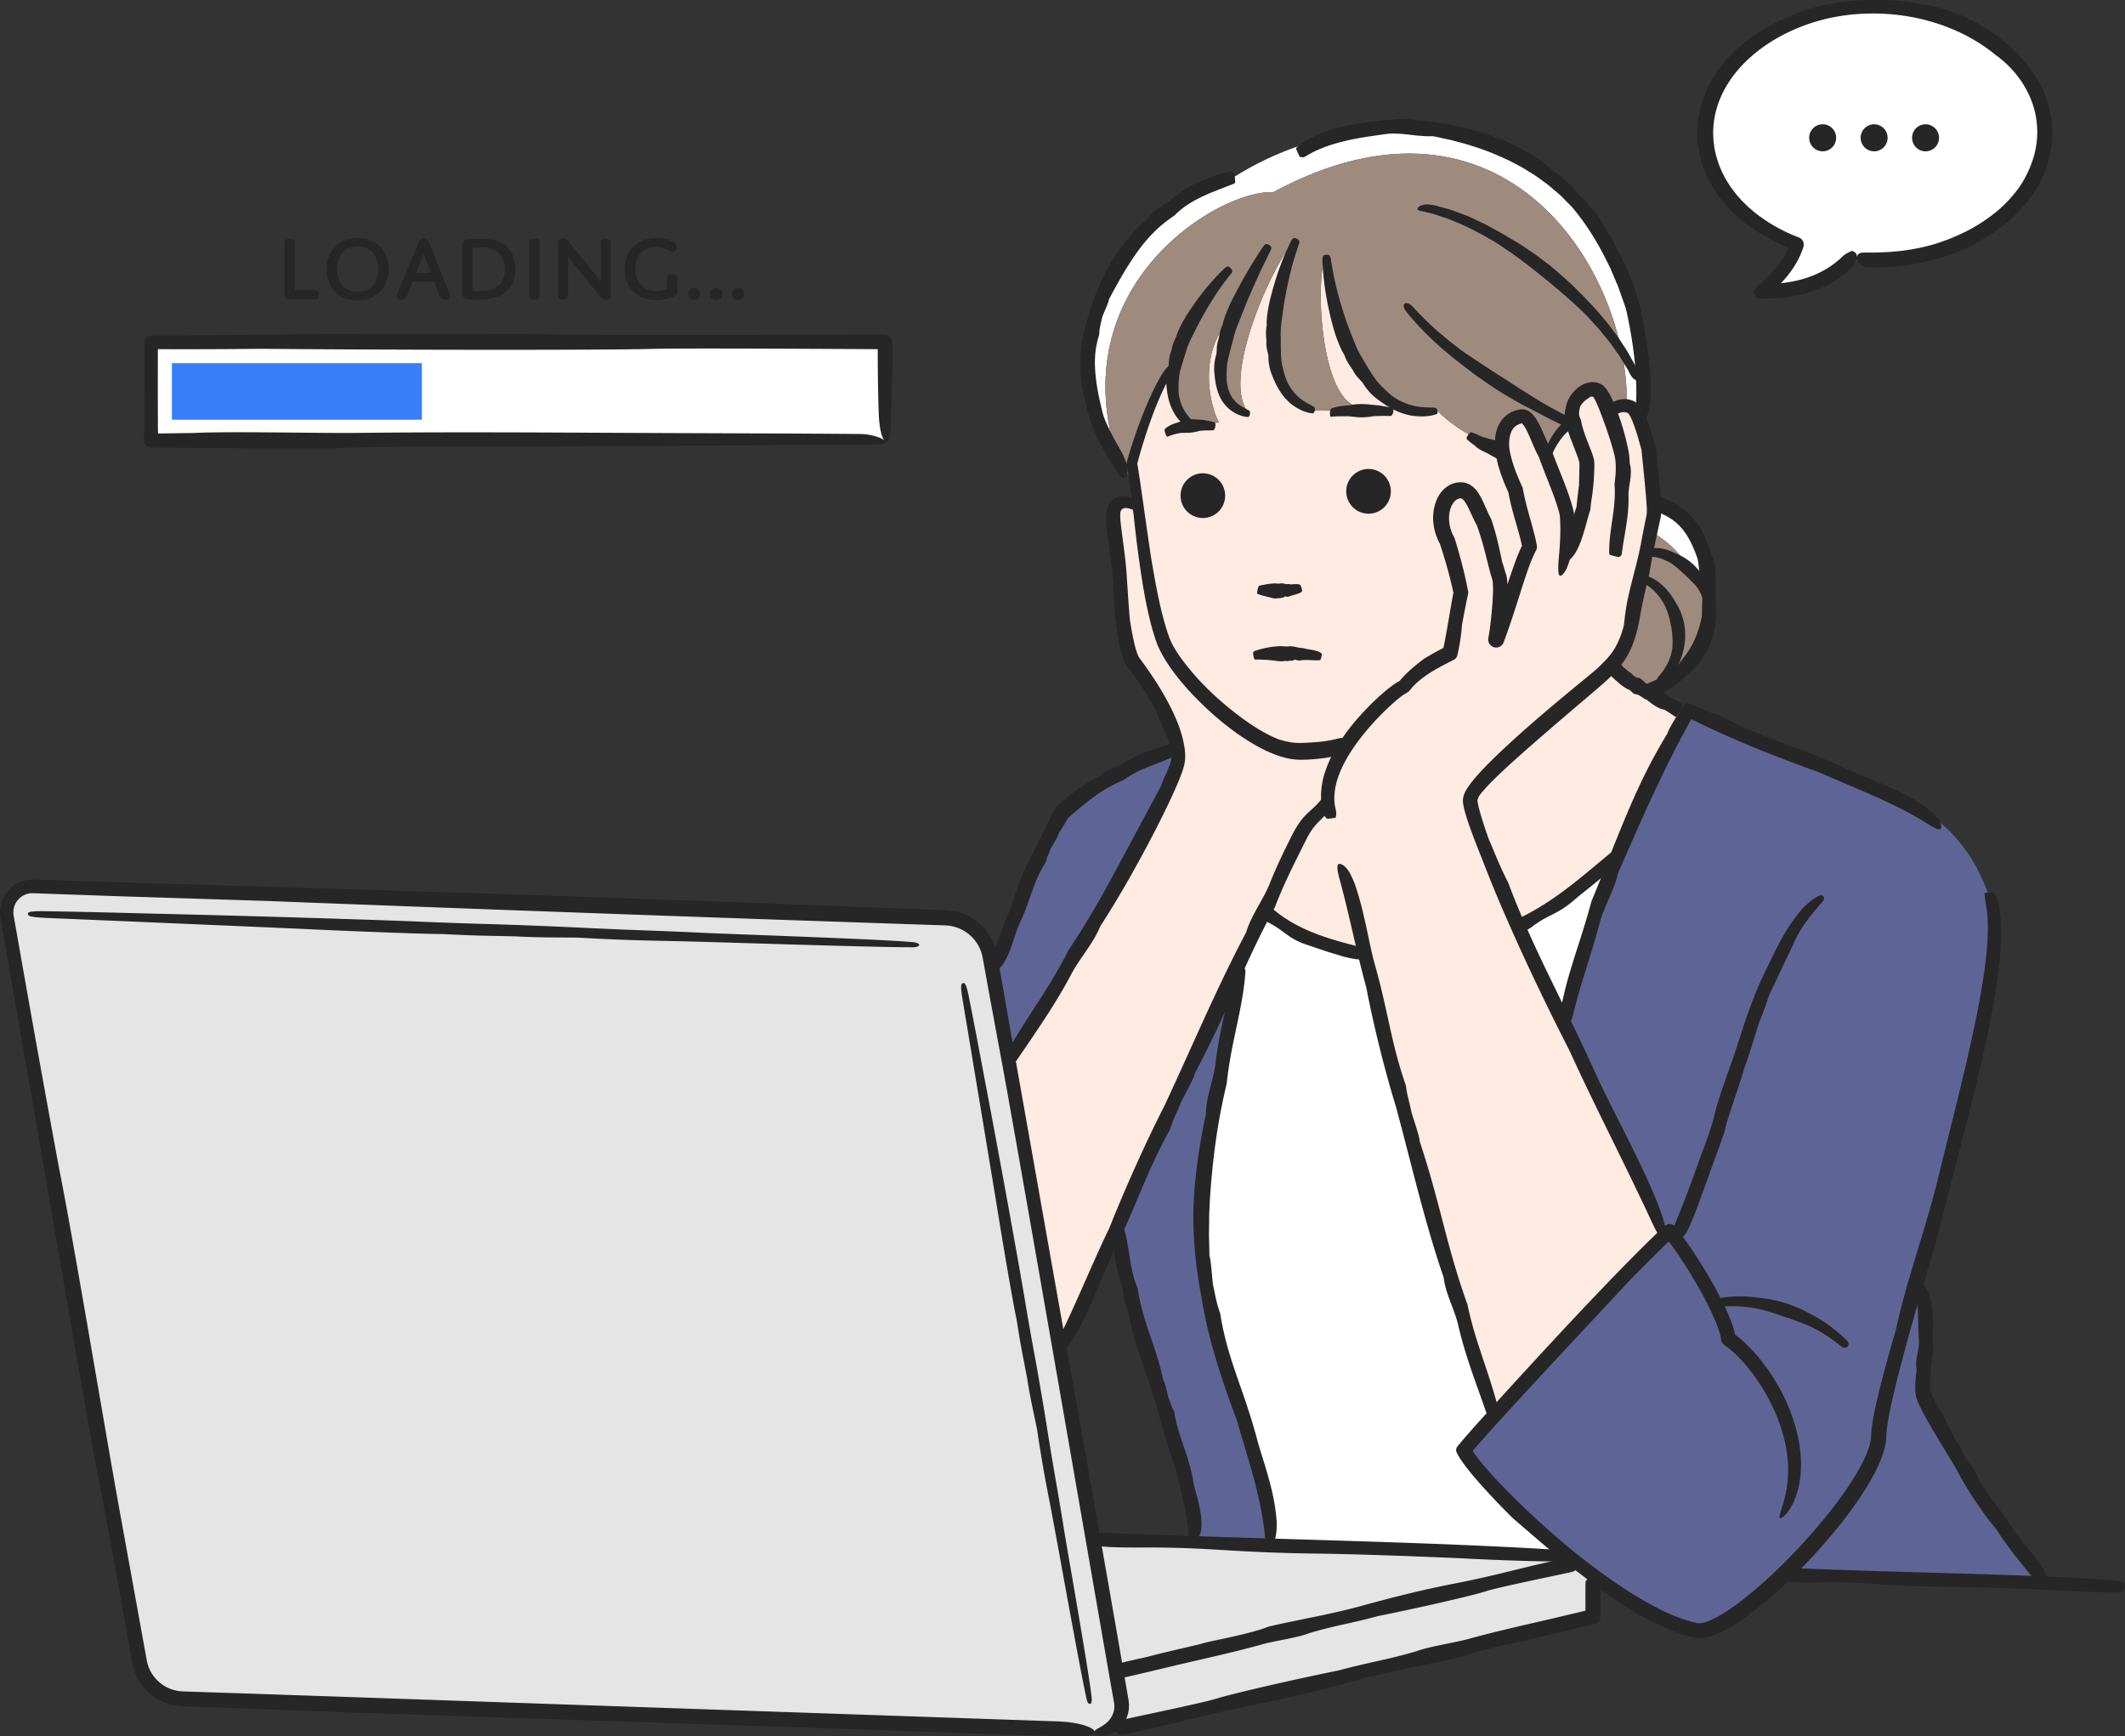
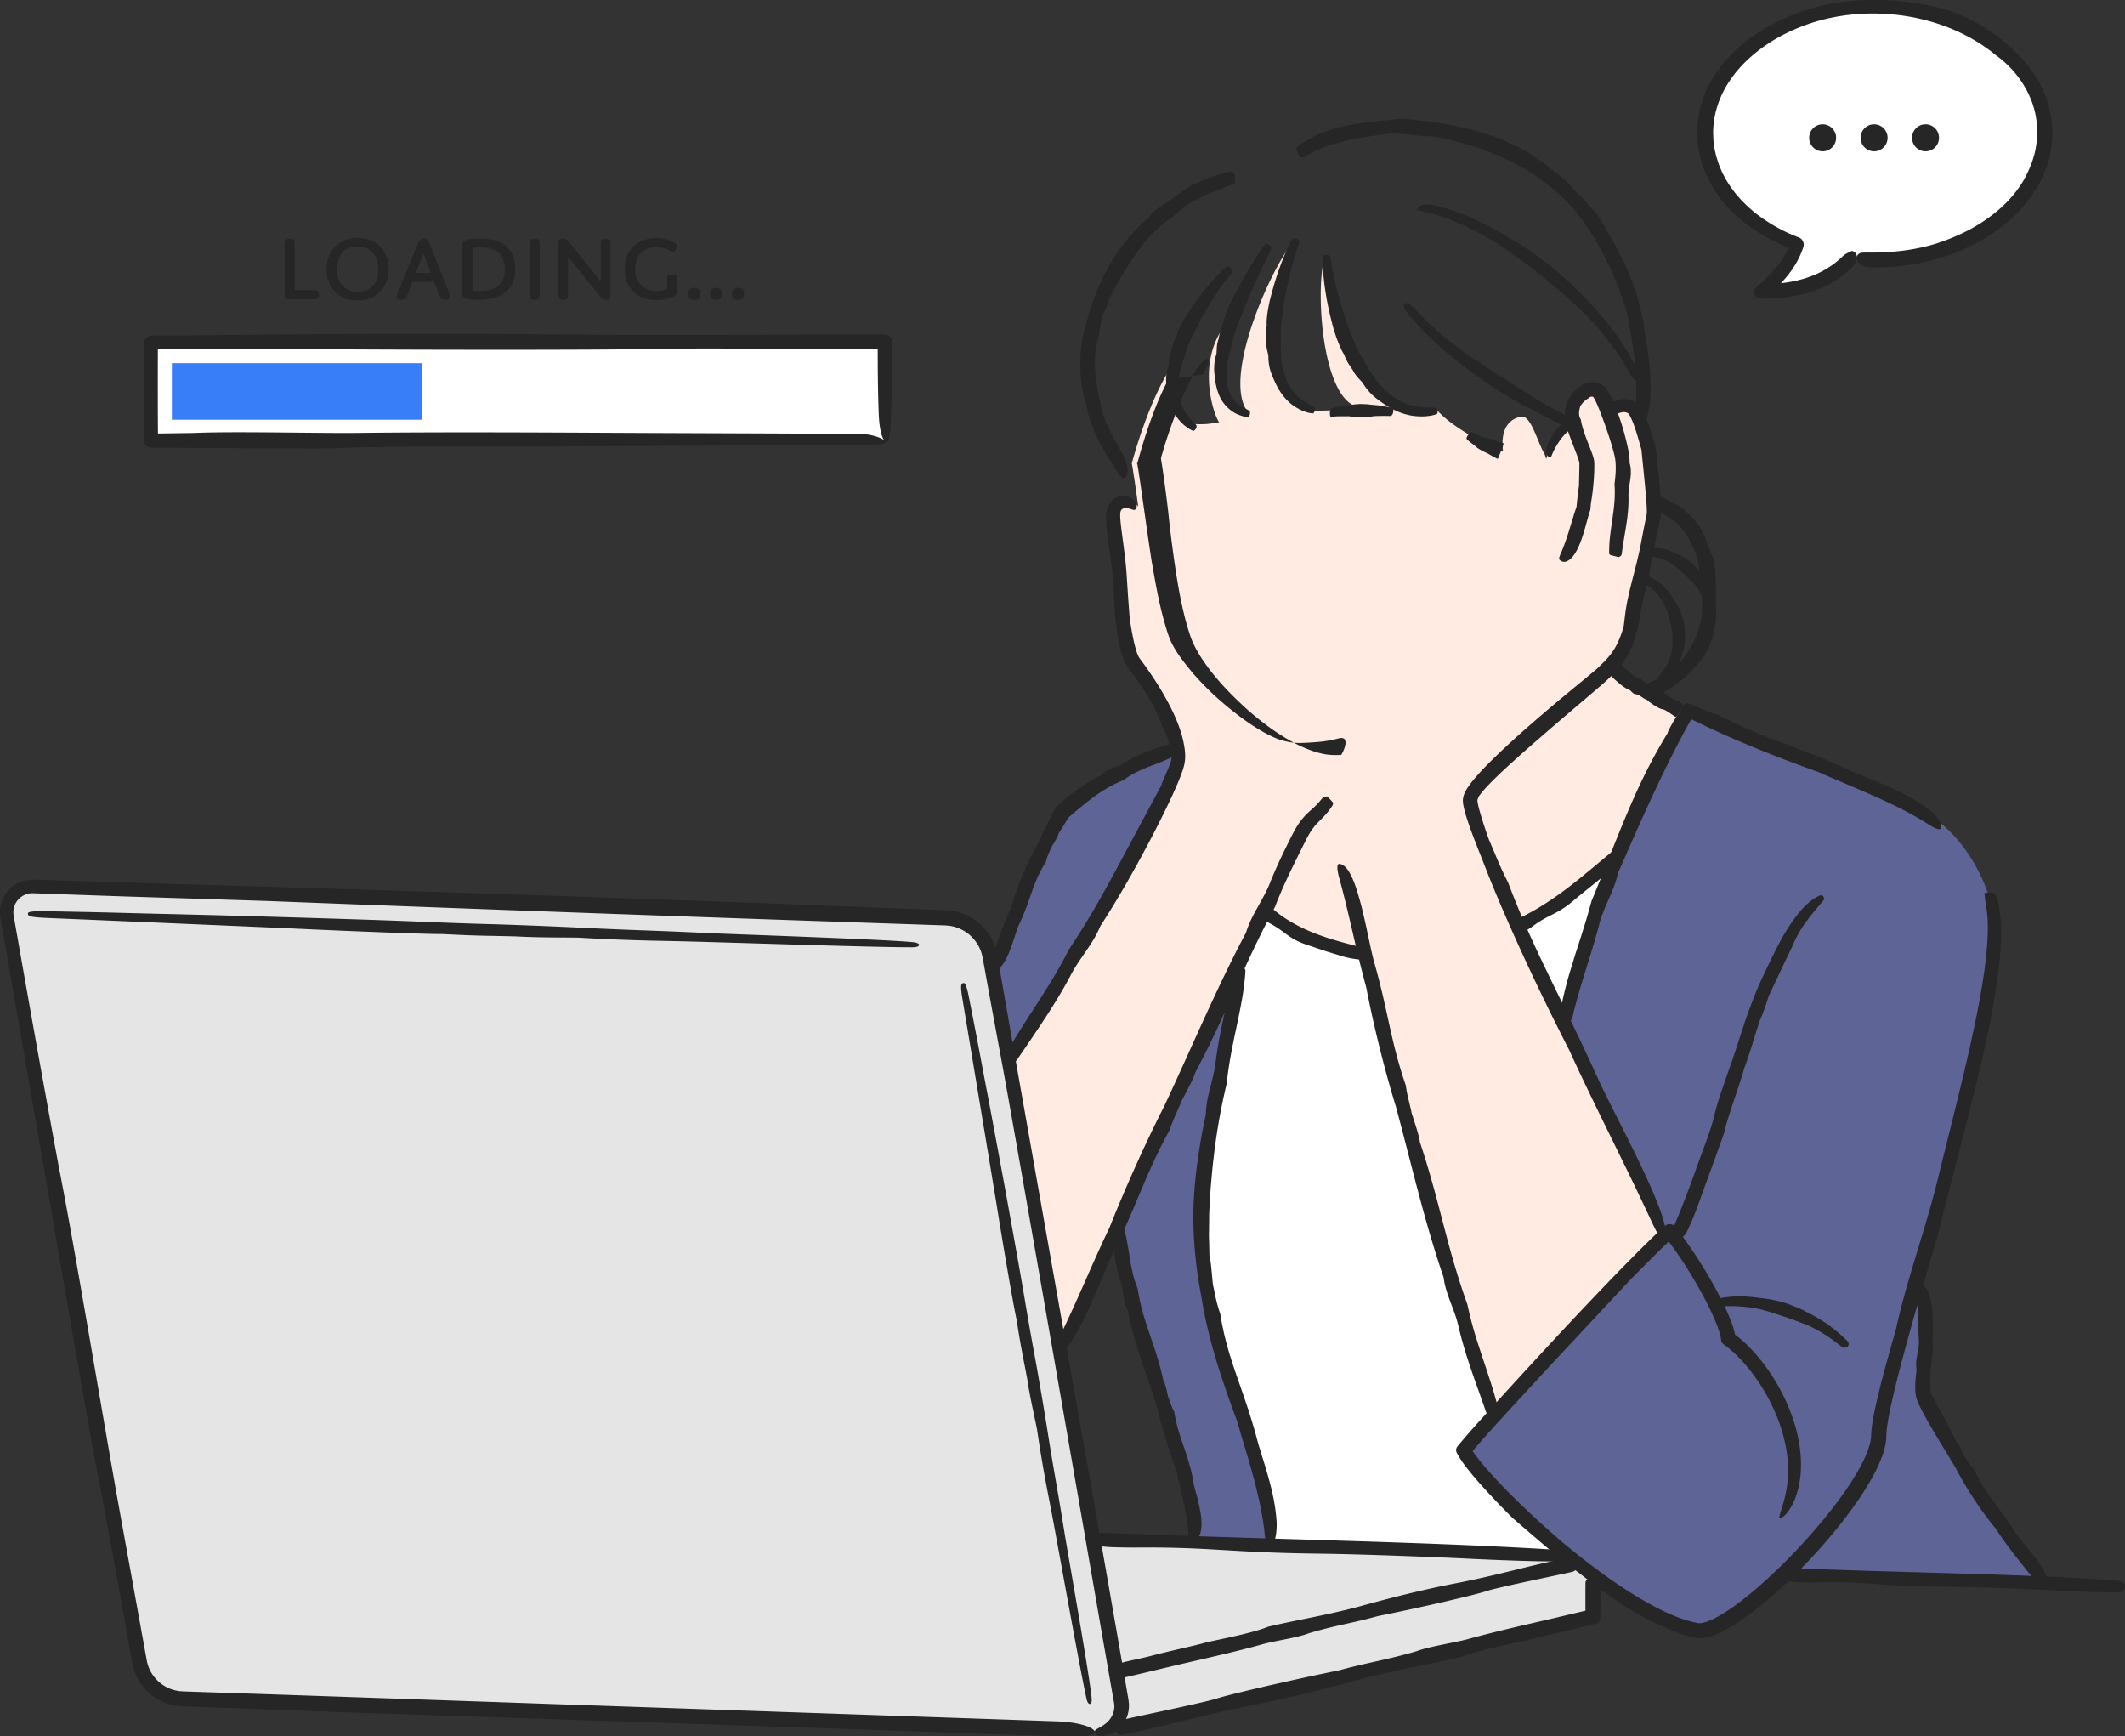
<svg xmlns="http://www.w3.org/2000/svg" width="306" height="250" fill="none" viewBox="0 0 306 250">
  <rect x="0" y="0" width="306" height="250" fill="#333333" stroke="none" />
  <g clip-path="url(#clip0_127_327)">
    <path fill="#fff" d="M269.874.938c13.501 0 24.442 8.128 24.442 18.162 0 10.033-10.941 18.162-24.442 18.162-.84 0-1.669-.033-2.485-.099a36.31 36.31 0 0 1-.705-.057c-3.757 4.192-8.809 4.994-13.214 4.994 1.226-1.234 4.093-3.472 5.163-6.874-7.845-3.024-13.205-9.108-13.205-16.126 0-10.034 10.946-18.162 24.446-18.162ZM225.395 147.14c2.165-8.886 4.704-16.838 7.623-24.189-4.666 4.62-9.489 7.997-14.259 10.338a879.412 879.412 0 0 0 6.39 13.966l.246-.115ZM210.553 208.78c.759-.962 2.367-2.781 4.466-5.076-3.928-10.371-13.504-46.271-18.528-66.384-6.135-.814-11.068-3.221-14.481-6.281-1.123 2.398-2.382 5.105-3.736 8.009l.185.087c-1.058 7.088-5.225 25.369-5.442 35.666-.353 16.994 8.157 30.478 10.343 47.711l42.26 1.477c-7.344-5.949-13.767-12.601-15.067-15.209Z" />
    <path fill="#FFEBE1" d="M218.76 133.289c4.769-2.341 9.592-5.718 14.259-10.338 2.838-7.158 6.045-13.748 9.625-20.083-1.788-.967-3.818-2.119-5.635-3.3-2.136-1.377-3.978-2.792-4.79-3.965 1.231-1.407 2.338-3.29 2.9-7.22.381-2.645 1.702-8.572 2.444-11.896.25-1.115.435-1.934.496-2.242.07-.346.049-1.09-.012-2.032-.168-2.382-.644-6.027-.812-7.631-.209-.675-.517-1.765-.87-2.822-.455-1.346-.988-2.642-1.48-2.95a1.894 1.894 0 0 0-.623-.251c-.837-.181-1.784.165-2.313.84l-.271.02c-.578-1.539-1.185-2.818-1.665-3.102-1.267-.745-3.826 1.102-3.494 3.789.02.16.065.366.135.605-1.981 1.127-3.35 3.311-3.99 5.36-.082-.23-.16-.453-.23-.667-1.058-1.765-1.96-5.685-3.404-5.418-1.468.272-3.01 1.494-2.595 4.912l-.267.033c-.189-.078-6.242-2.645-9.17-5.804-8.838 1.978-15.432-10.346-16.018-22.453a1.3 1.3 0 0 0-.091.169c-1.533 3.204-.828 21.033 4.934 21.798-1.677.239-3.055.482-6.488.486-8.624-2.086-6.188-16.636-3.215-23.457.205-.469.414-.9.619-1.292-2.653 1.893-11.491 20.5-6.75 25.271-5.536-1.39-4.811-7.775-2.465-14.011-5.499 5.08-3.006 13.657-1.964 15.167-.956.12-1.977.424-4.253.181-2.575-2.02-2.957-5.2-2.182-8.593l-.127-.033c-3.572 4.994-6.012 14.34-6.012 14.34.111.658.218 1.333.324 2.024.205 1.345.402 2.752.595 4.184-1.05-1.165-3.228-1.012-3.482.728-.189 1.291.685 5.233.902 9.68.144 2.945.566 10.424 1.797 12.123 1.677 2.307 5.675 8.211 6.34 12.328.119.7.135 1.35.028 1.917-1 5.352-21.062 39.377-24.31 43.182l7.414 42.067c.443-1.209 3.79-8.568 8.235-18.236a9406.649 9406.649 0 0 1 17.446-37.649c1.353-2.904 2.612-5.611 3.736-8.009 3.412 3.061 8.345 5.467 14.48 6.282 5.024 20.112 14.6 56.012 18.529 66.383 7.582-8.289 21.555-22.823 24.893-25.904-1.575-2.987-8.288-16.686-14.764-30.545a879.087 879.087 0 0 1-6.389-13.966Z" />
-     <path fill="#fff" d="M177.844 25.394c-12.336 2.155-29.134 22.7-16.761 41.12-8.678-25.541 14.751-39.335 22.227-38.829 33.059-17.833 51.402 11.09 50.951 30.874.218.045.427.127.624.25.492.31 1.025 1.605 1.48 2.95h.017c2.825-43.725-35.08-51.014-58.538-36.365ZM238.153 72.204l-.107.008c.062.942.082 1.687.013 2.032-.062.309-.246 1.128-.497 2.243 4.147 1.97 7.973 7.35 8.379 12.493.065-.502.106-1.024.123-1.563.164-5.957-.554-13.107-7.911-15.213Z" />
-     <path fill="#9F8B7E" d="M234.261 58.559c.451-19.783-17.892-48.707-50.951-30.874-7.476-.506-30.905 13.288-22.227 38.83.349.522.722 1.04 1.12 1.559.192.25.607.481 1.107.65-.107-.691-.213-1.366-.324-2.024 0 0 2.44-9.346 6.012-14.34l.127.032c-.775 3.394-.394 6.574 2.182 8.594 2.276.243 3.297-.062 4.253-.181-1.042-1.51-3.535-10.087 1.964-15.167-2.346 6.236-3.072 12.62 2.465 14.011-4.741-4.772 4.097-23.378 6.75-25.27-.205.39-.414.822-.619 1.291-2.974 6.82-5.41 21.371 3.215 23.457 3.432-.005 4.81-.247 6.488-.486-5.762-.765-6.468-18.594-4.934-21.798.029-.062.058-.12.09-.17.587 12.108 7.181 24.432 16.019 22.454 2.928 3.159 8.981 5.726 9.17 5.804l.266-.033c-.414-3.418 1.128-4.64 2.596-4.912 1.444-.267 2.346 3.653 3.404 5.418.07.214.148.436.23.667.639-2.049 2.009-4.233 3.99-5.36a3.99 3.99 0 0 1-.135-.605c-.333-2.687 2.226-4.534 3.494-3.79.479.285 1.086 1.564 1.665 3.103l.27-.02c.529-.675 1.477-1.021 2.313-.84ZM237.562 76.487c-.742 3.324-2.062 9.251-2.444 11.897-.562 3.928-1.669 5.812-2.899 7.22.812 1.171 2.653 2.587 4.79 3.965 4.728-1.835 8.235-5.175 8.932-10.589-.406-5.142-4.233-10.523-8.379-12.493Z" />
    <path fill="#5E6596" d="M277.174 201.162c-.98-2.456 1.456-13-1.378-16.056l-.036-.009c5.843-21.156 14.119-50.446 10.4-56.74 0 0-1.71-5.525-6.361-9.565-4.646-4.044-21.899-9.926-36.741-16.656-.139.242-.279.489-.414.732-3.58 6.335-6.787 12.925-9.625 20.083-2.92 7.352-5.458 15.303-7.624 24.189l-.246.115c6.476 13.859 13.189 27.558 14.764 30.545-3.338 3.081-17.311 17.615-24.893 25.904-2.1 2.295-3.708 4.114-4.466 5.076 1.3 2.608 7.722 9.26 15.067 15.209.475.386.955.769 1.435 1.143a99.583 99.583 0 0 0 2.518 1.917c5.331 3.929 10.753 7.08 14.78 7.775 2.358.408 7.472-3.225 12.57-8.133l37.922 1.329c-5.336-4.809-16.691-24.398-17.672-26.858ZM173.017 174.801c.218-10.297 4.384-28.578 5.442-35.666l-.184-.087a9406.649 9406.649 0 0 0-17.446 37.649h.004c1.395 13.271 9.58 28.829 11.43 45.21l-.009.218 11.106.387c-2.186-17.232-10.695-30.717-10.343-47.711ZM169.462 107.767l-.238.037c-2.448.494-10.404 3.859-16.248 9.215-4.216 7.746-7.952 17.508-10.068 22.963l2.272 12.884c3.248-3.805 23.31-37.83 24.31-43.182.107-.567.091-1.217-.028-1.917Z" />
    <path fill="#E5E5E5" d="M227.056 225.132c-.48-.374-.96-.757-1.435-1.143l-42.261-1.477-11.106-.387-14.944-.522h-.012l-4.704-26.67-7.415-42.067-2.271-12.884-.402-2.275a6.654 6.654 0 0 0-6.312-5.5L4.823 127.649c-2.346-.082-4.17 2.024-3.76 4.344L19.967 239.23a6.652 6.652 0 0 0 6.311 5.5l131.372 4.558a3.66 3.66 0 0 0 2.87-1.222l.177.778 68.876-15.937v-5.858a97.816 97.816 0 0 1-2.518-1.917Z" />
    <path fill="#fff" d="M127.357 49.324v14.069H21.797v-14.07h105.56Z" />
    <path fill="#397EF9" d="M60.756 52.285H24.75v8.146h36.006v-8.146Z" />
    <path fill="#262626" d="M236.677 100.281c.135.288.373.448.562.386 1.759-.58 3.01-1.316 4.166-2.168a19 19 0 0 0 3.466-3.365c.82-1.02 1.406-2.242 1.771-3.505.357-1.263.525-2.57.468-3.834-.041-1.296-.017-2.517-.025-3.76-.024-1.234-.086-2.468-.34-3.644-.189-.338-.373-.786-.542-1.28-.209-.485-.36-1.028-.59-1.522-.107-.25-.201-.498-.308-.724a52.474 52.474 0 0 0-.324-.617c-.184-.378-.373-.642-.475-.749a9.53 9.53 0 0 1-.472-.596c-.226-.255-.513-.56-.812-.885-.32-.3-.685-.588-1.021-.868a20.39 20.39 0 0 0-1.005-.613c-.348-.185-.914-.46-1.427-.72-.533-.193-1.029-.353-1.226-.324-.373.057-.697 1.925-.419 2.032 1.169.378 2.609 1.012 3.72 2.184l.394.432c.143.14.242.33.369.494.262.329.467.72.693 1.102.414.794.783 1.65 1.07 2.49.152.373.214 1.011.287 1.636.05.638.119 1.263.267 1.658.213 1 .217 1.794.213 2.58-.008.394-.016.79-.029 1.217-.024.412-.024.848-.036 1.345-.255 1.485-.808 3.115-1.518 4.357-.689 1.259-1.509 2.114-1.73 2.476a5.078 5.078 0 0 1-.911.885l-.365.288-.418.28a8.961 8.961 0 0 1-.902.542c-1.239.683-2.539 1.107-2.687 1.181-.274.14-.332.609.132 1.6l.004.009Z" />
    <path fill="#262626" d="M246.577 87.277a5.618 5.618 0 0 0-.086-1.436 6.874 6.874 0 0 0-.513-1.584 7.912 7.912 0 0 0-.471-.863c-.238-.404-.525-.786-.595-.897a7.695 7.695 0 0 0-.595-.728 8.68 8.68 0 0 0-.701-.696 7.575 7.575 0 0 0-.693-.53 5.21 5.21 0 0 0-.656-.407c-.455-.227-1.349-.663-1.747-.81a6.29 6.29 0 0 0-1.563-.396c-.594-.07-1.156-.02-1.374.045-.221.058-.377.379-.414.659-.041.284.017.543.156.526.135-.033.824-.037 1.513.16.693.178 1.354.536 1.555.63.106.054.492.3.894.63.41.325.832.732 1.115.987.726.621 1.411 1.37 1.669 1.612.086.087.603.74.915 1.481.16.366.274.745.336 1.041.057.3.07.518.086.576.103.42 1.095.679 1.169.004v-.004ZM239.572 98.351c.181-.16.743-.683 1.251-1.345.517-.654.947-1.457 1.124-1.909a8.49 8.49 0 0 0 .418-1.28c.086-.308.131-.633.185-.896.032-.268.061-.477.073-.564.029-.177.062-.736.037-1.304a10.96 10.96 0 0 0-.16-1.353 11.018 11.018 0 0 0-.324-1.156 20.597 20.597 0 0 0-.237-.617 4.356 4.356 0 0 0-.173-.358 28.352 28.352 0 0 0-.668-1.177c-.263-.42-.541-.814-.714-1.044a7.933 7.933 0 0 0-1.538-1.53c-.635-.486-1.332-.795-1.628-.86-.291-.087-.639.119-.82.345-.184.23-.238.49-.057.551.184.041 1.054.445 1.767 1.148.734.67 1.272 1.567 1.436 1.822.086.136.373.7.602 1.374.238.675.398 1.453.493 1.963.27 1.267.209 2.636.184 3.105-.008.165-.18 1.28-.709 2.275-.242.506-.574.967-.837 1.33l-.549.67c-.382.55.233 1.349.848.81h-.004ZM189.277 58.637c-.283-.25-1.55-.728-2.464-1.637-.226-.23-.451-.453-.628-.7-.201-.23-.344-.48-.484-.699-.147-.21-.229-.428-.315-.584a2.377 2.377 0 0 1-.156-.346c-.07-.21-.136-.395-.193-.56-.049-.172-.09-.324-.131-.464-.09-.276-.14-.514-.197-.749a6.172 6.172 0 0 1-.148-.753 8.85 8.85 0 0 1-.094-1.065c-.045-1.09-.029-2.407-.049-2.79-.008-.188.004-.546.02-.929.029-.382.066-.785.107-1.07.148-1.081.328-2.488.508-3.426.111-.613.287-1.543.48-2.394.185-.856.39-1.63.468-1.946.143-.597.533-1.86 1.013-3.312.024-.07.27-.56-.156-.773-.427-.214-.652-.317-.956.288l-.147.296a32.868 32.868 0 0 0-1.382 3.242c-.693 1.839-1.214 3.838-1.313 4.196a20.873 20.873 0 0 0-.471 2.155c-.152.893-.226 1.798-.177 2.16-.18 1.247-.106 1.127-.049 2.386-.029.379 0 .724.062 1.053.078.33.147.646.225.98-.012 1.534.365 2.476.669 3.17.283.676.935 2.243 2.169 3.395.582.6 1.317 1.016 1.944 1.324.328.124.632.239.894.317.271.058.5.099.677.115.287.033.463-.69.266-.88h.008ZM206.715 58.715c-.402-.094-1.919.05-3.33-.337-.349-.103-.701-.193-1.013-.337-.324-.115-.615-.268-.873-.4-.263-.119-.472-.28-.644-.378a2.409 2.409 0 0 1-.349-.238c-.189-.157-.361-.297-.512-.42-.148-.136-.275-.255-.394-.366-.246-.21-.431-.411-.619-.597a7.4 7.4 0 0 1-.575-.629c-.213-.239-.426-.551-.705-.95-.677-1.004-1.394-2.28-1.616-2.633-.229-.354-.754-1.39-.976-1.987-.455-1.123-1.037-2.575-1.365-3.583a54.002 54.002 0 0 1-.804-2.584c-.263-.933-.472-1.793-.566-2.143-.164-.658-.451-2.094-.734-3.776-.013-.078-.041-.695-.517-.675-.476.02-.722.041-.693.786 0 0 .004.136.016.362.017.23.021.56.058.95.053.79.168 1.847.324 2.92.303 2.156.873 4.37.976 4.769.098.42.377 1.394.718 2.336.352.942.762 1.856 1.008 2.18.255.65.394.93.554 1.198.156.271.336.53.726 1.11.357.761.898 1.235 1.394 1.786.874 1.452 1.764 2.127 2.436 2.612.652.481 2.149 1.563 3.925 1.991.869.251 1.78.28 2.542.272.382-.038.73-.075 1.026-.124.295-.07.541-.136.721-.197.3-.099.152-.827-.135-.91l-.004-.008ZM235.89 61.706c.644-.177 1.082-.938 1.382-2.045.147-.555.262-1.193.352-1.888.054-.695.066-1.444.066-2.213-.004-.383-.012-.773-.016-1.164l-.017-.589-.057-.584-.254-2.27c-.066-.729-.21-1.407-.316-2.016a31.135 31.135 0 0 1-.246-1.592c-.029-.226-.054-.453-.086-.675-.045-.218-.091-.436-.132-.65-.09-.428-.18-.843-.266-1.246-.094-.403-.185-.798-.271-1.185-.102-.383-.234-.749-.348-1.115-.242-.724-.464-1.423-.71-2.094l-.836-1.937c-.255-.642-.587-1.247-.903-1.86-.156-.308-.311-.617-.467-.93-.078-.156-.156-.312-.234-.472-.09-.153-.176-.305-.267-.461a69.29 69.29 0 0 1-1.074-1.917c-.398-.642-.824-1.308-1.247-2.024-.229-.26-.467-.494-.697-.732a21.626 21.626 0 0 1-.652-.724c-.213-.243-.422-.486-.64-.737-.225-.238-.475-.46-.73-.695-.065-.074-.25-.28-.496-.56-.25-.275-.541-.645-.894-.954-.685-.646-1.398-1.3-1.677-1.398-.898-.737-1.731-1.486-2.637-2.057-.447-.297-.878-.597-1.317-.868-.451-.251-.898-.494-1.336-.737-.222-.12-.439-.238-.657-.354-.225-.102-.447-.201-.668-.304l-1.325-.584c-.439-.19-.89-.33-1.333-.494-.447-.152-.881-.329-1.328-.452l-1.345-.383-.673-.19-.685-.151c-.459-.103-.918-.21-1.382-.313-.467-.095-.939-.165-1.419-.255-.951-.197-1.94-.288-2.961-.444-.512-.062-1.033-.099-1.566-.157-.267-.028-.538-.053-.808-.082-.275-.016-.55-.029-.829-.045-2.842.226-5.454.452-7.98.983-2.506.535-4.971 1.386-7.07 3.015-.07.054-.197.173-.185.334.008.115.5 1.143.533 1.143.267.03.41.19.927-.136 1.653-1.016 3.502-1.637 5.397-2.106 1.903-.481 3.884-.736 5.975-1.032 1.136-.173 2.284-.041 3.404.066.562.078 1.115.143 1.673.176.558.046 1.112.09 1.682.05.484.07.963.18 1.439.288.476.11.96.193 1.435.316.944.264 1.899.474 2.826.799 1.878.555 3.687 1.32 5.458 2.155.862.465 1.752.88 2.568 1.424.414.263.84.506 1.246.781l1.19.864c.197.144.397.284.59.436l.558.477 1.115.955c.357.337.689.695 1.034 1.04.336.354.701.683.996 1.074 1.788 2.164 3.343 4.682 4.594 7.216.159.316.319.629.475.942.168.304.275.637.419.954l.795 1.864c.222.625.435 1.234.644 1.822l.316.868c.106.284.172.576.258.851 1.079 4.974 1.751 10.022 1.276 15.225-.062.68-.115 1.901.43 1.753h-.016ZM179.919 59.16c-.274-.247-1.579-.683-2.292-1.679-.779-.938-.943-2.267-.976-2.513-.008-.218-.017-.412-.021-.589 0-.176.008-.337.004-.48-.004-.289.013-.532.025-.774.008-.239.033-.481.074-.77.033-.287.106-.625.209-1.053.262-1.07.632-2.349.709-2.727.078-.379.411-1.382.632-1.921.414-1.025.919-2.361 1.3-3.25.242-.58.619-1.46.976-2.267l.833-1.843c.25-.567.861-1.752 1.537-3.155.033-.066.341-.539-.061-.794s-.615-.382-.98.173l-.652.983c-.39.593-.89 1.403-1.391 2.242a76.234 76.234 0 0 0-2.112 3.826 24.332 24.332 0 0 0-.939 1.983c-.352.827-.644 1.678-.685 2.04-.483 1.156-.385 1.057-.652 2.283a4.208 4.208 0 0 0-.225 1.025c-.017.337-.033.662-.053 1-.439 1.464-.357 2.472-.263 3.229.012.185.041.427.09.715.021.144.045.297.07.457l.119.506c.18.7.472 1.526 1.009 2.221.521.7 1.214 1.255 1.87 1.564.324.16.644.246.906.341.275.058.509.095.685.111.291.029.447-.7.25-.884h.004ZM172.295 61.253c-.18-.316-1.189-1.135-1.784-2.209-.127-.28-.295-.534-.377-.814a16.121 16.121 0 0 1-.148-.395c-.032-.132-.069-.26-.098-.379a3.683 3.683 0 0 1-.127-.617c-.025-.168-.045-.292-.049-.353 0-.424-.021-.74 0-1.02.008-.276.008-.507.033-.733.02-.226.024-.452.082-.728.045-.272.102-.588.225-.991.279-1 .681-2.189.779-2.539.086-.353.468-1.279.714-1.768.467-.934 1.058-2.148 1.509-2.942.283-.522.738-1.304 1.173-2.016.435-.711.857-1.349 1.025-1.612.312-.494 1.062-1.51 1.96-2.658.046-.053.427-.41.103-.76-.324-.35-.5-.527-.976-.083l-.23.218c-.147.136-.352.337-.59.584a31.453 31.453 0 0 0-1.706 1.9c-1.21 1.449-2.313 3.094-2.51 3.395-.213.308-.693 1.04-1.095 1.814-.414.765-.755 1.567-.82 1.917-.546 1.082-.443.991-.759 2.168-.295.67-.283 1.3-.336 1.946-.472 1.402-.386 2.381-.308 3.105.008.177.049.412.082.683.025.272.095.584.164.918.058.337.197.69.308 1.057.16.354.291.732.508 1.074.378.711.927 1.304 1.419 1.756.267.206.505.403.726.543.23.132.427.235.582.305.255.11.644-.519.521-.757v-.009Z" />
    <path fill="#262626" d="M162.088 68.7c.398-.535.389-1.214.151-1.946a6.025 6.025 0 0 0-.221-.564 7.029 7.029 0 0 0-.258-.605c-.189-.411-.443-.818-.673-1.25-.984-1.695-1.968-3.65-2.268-4.756-.574-2.27-.927-4.06-1.082-5.833-.148-1.765-.103-3.53.553-5.558.008-.897.242-1.641.427-2.513.049-.255.976-2.168.968-2.559 1.406-2.661 2.608-4.764 4.002-6.73 1.403-1.942 3.014-3.764 5.401-5.331 1.28-1.3 2.752-2.156 4.208-2.835.369-.156.73-.341 1.099-.481.369-.14.738-.288 1.099-.444.369-.132.738-.268 1.103-.424.365-.152.742-.272 1.116-.44.049-.02.143-.082.159-.235a9.596 9.596 0 0 0-.053-.666l-.045-.407a1.217 1.217 0 0 0-.029-.19c-.176-.123-.242-.325-.689-.21a27.251 27.251 0 0 0-4.105 1.342c-.328.148-.66.3-.992.448-.324.169-.64.35-.96.535-.16.094-.32.185-.48.284l-.459.325c-.303.222-.615.444-.906.695-.624.555-1.358.938-2.038 1.403-.702.436-1.329.975-1.793 1.662-2.181 1.834-4.014 4.117-5.47 6.61-1.44 2.51-2.518 5.22-3.285 8.002a20.846 20.846 0 0 0-1.013 6.273c-.008 2.106.279 4.118.804 5.735a19.166 19.166 0 0 0 1.784 5.224l.295.621.34.6c.23.4.443.807.677 1.206.508.77.951 1.588 1.497 2.35.27.406.804 1.11 1.136.657v.004Z" />
-     <path fill="#262626" d="M168.268 54.602c-.381.69-1.411 2.743-2.297 5.187-.914 2.427-1.747 5.22-2.243 7.104l.012-.325c.152.934.251 1.49.308 1.942.131.658 1.644 11.691 1.911 12.962.119.642.472 2.81.943 4.97.46 2.168 1.095 4.295 1.362 5.023.119.378.303.794.545 1.287.263.482.562 1.004.902 1.49.661.983 1.387 1.838 1.665 2.188.71.876 1.784 2.04 2.801 3.02 1.013.987 1.969 1.789 2.322 2.089 1.476 1.226 2.686 2.127 3.871 2.905 1.189.769 2.354 1.452 3.797 2.015 1.251.395 2.17.502 2.842.51.16.009.353 0 .53-.008.176-.008.344-.012.5-.02.32-.017.607-.033.882-.05 1.099-.082 2.009-.119 3.834-.576.812-.214 1.038.165 1.001.716-.037.547-.365 1.259-.62 1.662a27.77 27.77 0 0 1-4.958.675c-.393.012-.742.028-1.156.012a9.223 9.223 0 0 1-1.198-.119 12.56 12.56 0 0 1-2.054-.568c-1.251-.457-2.293-1-3.207-1.53a35.64 35.64 0 0 1-2.408-1.547c-2.768-1.999-4.166-3.394-5.171-4.352-.439-.445-2.12-2.037-3.838-4.3-.853-1.139-1.727-2.435-2.375-3.903-.328-.765-.525-1.469-.746-2.168-.197-.7-.386-1.374-.525-2.008-.685-2.826-1.14-5.89-1.505-8.495a172.13 172.13 0 0 1-.702-5.8c-.028-.276-.127-1.119-.295-2.443-.172-1.325-.402-3.135-.754-5.324v-.016a.639.639 0 0 1 .012-.296 72.693 72.693 0 0 1 2.711-7.833 45.13 45.13 0 0 1 1.46-3.176c.438-.835.762-1.423.906-1.625.201-.308.394-.571.566-.785.184-.21.357-.375.504-.494.3-.239.509-.304.615-.218.107.087.107.325-.02.695-.062.185-.164.4-.283.654-.115.26-.267.552-.455.877l.008-.005ZM200.428 58.715c-.246-.062-1.485-.304-1.94-.35-.082-.016-1.156-.102-1.324-.131-.164-.033-1.046-.07-1.251-.066-.205 0-.947.053-1.066.086-.329.083-.968.14-1.247.16-.5.026-1.62.252-1.887.412-.274.152-.254 1.218-.045 1.185.103-.02.607-.066 1.144-.074.534-.012 1.087 0 1.251-.008.177-.017 1.345.16 1.911.16.706-.008 1.46-.082 1.719-.156.094-.025.701-.045 1.304-.05.607-.008 1.197.021 1.283 0 .333-.09.566-1.07.144-1.164l.004-.004Z" />
-     <path fill="#262626" d="M174.838 60.772c-.185-.045-1.194-.271-1.575-.308-.066-.017-.968-.07-1.111-.087-.14-.029-.89-.008-1.063.02-.176.017-.799.153-.894.206a4.132 4.132 0 0 1-.524.194c-.193.07-.382.127-.497.16a4.708 4.708 0 0 0-.82.366c-.287.165-.533.346-.611.453-.172.21.246 1.189.39 1.106.069-.04.434-.201.828-.308.39-.12.804-.185.927-.218.127-.05 1.033-.017 1.46-.054.533-.061 1.111-.164 1.308-.246.07-.03.545-.07 1.025-.083.48-.016.968 0 1.046-.029.295-.107.431-1.102.115-1.168l-.004-.004ZM200.276 70.867a3.212 3.212 0 0 1-3.334 3.09 3.216 3.216 0 0 1-3.08-3.345 3.214 3.214 0 0 1 3.335-3.09 3.214 3.214 0 0 1 3.079 3.345ZM176.417 71.488a3.213 3.213 0 0 1-3.334 3.09 3.215 3.215 0 0 1-3.08-3.345 3.213 3.213 0 0 1 3.334-3.09 3.215 3.215 0 0 1 3.08 3.345ZM187.243 84.24c-.119-.143-.422-.147-.734-.139-.307.012-.615.041-.68.029-.431-.099-.456.029-.874-.087-.258-.074-.558-.065-.64-.037a1.257 1.257 0 0 1-.451.009c-.246-.041-.562 0-.775.012-.279.02-.841.107-.984.148-.135.037-.423.05-.751.152-.016.004-.119-.024-.229.436-.111.465-.168.708 0 .757 0 0 .119.05.287.099.172.058.393.123.623.185.459.128.935.226 1.021.26.181.07.849.184 1.013.028.291.09.263.025.546-.058.176.075.307-.107.455-.189.357.169.566.03.73-.04.312-.128 1.443-.305 1.698-.676.049-.07-.156-.781-.242-.888h-.013ZM190.336 94.143c-.045-.1-.193-.198-.402-.292a4.808 4.808 0 0 0-.73-.227c-.521-.119-1.038-.168-1.144-.205-.689-.202-.759-.078-1.427-.26-.415-.107-.919-.127-1.063-.098-.143.024-.537.012-.75-.009-.41-.049-.939.009-1.292.037-.463.033-1.398.21-1.636.284-.222.07-.71.14-1.267.387-.025.012-.242.037-.156.506.082.469.131.716.344.695 0 0 .152-.004.394 0 .238 0 .562.013.894.033.664.037 1.366.107 1.489.132.262.05 1.222.156 1.46.008.414.103.373.037.791-.029.246.095.455-.074.677-.144.488.214.804.115 1.05.082.242-.037.762-.02 1.271.005.513.016 1.009.057 1.255-.02.098-.034.299-.75.234-.894l.008.009ZM224.764 82.883c.586-.287 1.078-1.353 1.439-2.933.353-1.58.603-3.681.439-6.06 0-.032-.008-.07-.012-.098l-.013-.053c-.34-1.551-.894-3.024-1.456-4.484-.566-1.453-1.168-2.88-1.644-4.209l-.017-.04a.927.927 0 0 0-.09-.186c-.299-.485-.578-1.115-.84-1.715-.267-.61-.525-1.214-.812-1.798-.3-.584-.583-1.152-1.128-1.716-.279-.267-.685-.592-1.28-.654a2.02 2.02 0 0 0-.418 0l-.103.013-.053.012-.107.025c-.143.037-.282.061-.414.107a4 4 0 0 0-1.849 1.193 4.682 4.682 0 0 0-.939 1.834c-.32 1.26-.222 2.403-.046 3.44.033.267.095.514.156.765.062.247.111.497.181.74.152.473.279.946.447 1.395.172.444.324.888.508 1.312l.55 1.246-.078-.267c.258 1.49.636 2.871 1.017 4.208.377 1.333.783 2.633 1.017 3.908l.103-.58c-.452.831-.776 1.662-1.091 2.502-.308.843-.599 1.694-.894 2.562-.583 1.74-1.181 3.555-1.891 5.463a33.393 33.393 0 0 1-.849 2.958l1.751.445c.164-1.23.308-2.428.39-3.732.033-.341.266-1.913.324-3.603.012-.424.008-.86-.025-1.304-.033-.239-.045-.449-.127-.733l-.053-.193-.037-.111a3.453 3.453 0 0 1-.07-.218c-.18-.596-.32-1.119-.422-1.337-.439-2.16-.906-4.266-1.587-6.224-.017-.041-.033-.082-.054-.124l-.02-.032c-.291-.54-.541-1.12-.808-1.724-.271-.605-.541-1.234-.968-1.892-.094-.16-.246-.334-.369-.494-.164-.165-.295-.33-.508-.477a2.776 2.776 0 0 0-.665-.387c-.119-.053-.254-.082-.381-.12a1.615 1.615 0 0 0-.386-.065c-.996-.082-1.898.304-2.546.876-.644.576-1.038 1.28-1.288 1.979a6.795 6.795 0 0 0-.377 2.13c-.025 1.416.365 2.794 1.049 3.995l-.094-.214c.788 2.411 1.476 4.789 2.01 7.319v-.42c-.283 1.42-.505 2.826-.759 4.278-.254 1.444-.509 2.95-.845 4.423l.55-.757c-.915.473-2.075 1.078-3.216 1.79-1.365 1.011-2.653 2.105-3.699 3.405l.542-.362a6.857 6.857 0 0 0-.304.12c-.106.045-.151.078-.229.119-.148.078-.267.156-.386.23a9.681 9.681 0 0 0-.66.465c-.418.313-.8.634-1.181.959-.751.65-1.456 1.32-2.133 2.011-1.345 1.382-2.583 2.822-3.662 4.39-1.079 1.559-2.009 3.249-2.6 5.125-.287.942-.484 1.93-.521 2.95-.037 1.016.09 2.073.459 3.061.037.156.21.448.39.534.14.074 1.28-.115 1.275-.168.013-.198.062-.325.066-.519a4.09 4.09 0 0 0-.152-.95c-.311-1.547-.02-3.2.57-4.739.591-1.547 1.464-3.007 2.457-4.393a36.525 36.525 0 0 1 3.35-3.966 35 35 0 0 1 1.911-1.839c.333-.292.669-.584 1.009-.851.168-.128.345-.268.509-.375a2.2 2.2 0 0 1 .238-.152c.09-.058.119-.062.156-.09l.43-.288c.066-.079.131-.165.201-.251.775-.963 1.796-1.749 2.867-2.432 1.082-.687 2.21-1.242 3.387-1.855a.987.987 0 0 0 .509-.658l.016-.062c.336-1.473.55-2.908.652-4.369.287-1.456.554-2.937.865-4.356.029-.136.033-.272.009-.403l-.009-.05c-.479-2.542-1.156-5.092-1.923-7.552a1.028 1.028 0 0 0-.078-.19l-.029-.053a6.388 6.388 0 0 1-.557-1.415 5.823 5.823 0 0 1-.144-1.502c.025-.498.131-.983.304-1.407.172-.423.422-.773.693-.97.131-.112.27-.161.406-.206.069-.029.139-.017.209-.041a.442.442 0 0 0 .074.008c.028-.004.049 0 .061.008.074 0 .14.054.259.152.028.03.057.058.09.087.033.033.061.082.094.119.066.07.131.185.197.28.267.42.513.97.775 1.534.263.568.537 1.164.878 1.765l-.078-.173a39.787 39.787 0 0 1 1.148 3.715l.488 1.925c.168.654.316 1.3.554 2.024.086.235.065.235.098.325.012.132.041.234.045.383.025.28.033.592.033.9 0 .626-.033 1.276-.074 1.922a65.325 65.325 0 0 1-.398 3.904c-.065.415-.135.835-.205 1.27a1.146 1.146 0 0 0 2.203.589l.012-.029c.832-2.213 1.558-4.492 2.276-6.75.361-1.128.718-2.25 1.091-3.34.377-1.087.783-2.16 1.251-3.04l.024-.046c.131-.243.168-.514.123-.77-.279-1.55-.709-2.924-1.074-4.257-.373-1.329-.701-2.608-.919-3.842l-.008-.05a1.12 1.12 0 0 0-.074-.238c-.918-1.958-1.62-3.855-1.878-5.59-.09-.951.016-1.877.365-2.539.18-.325.414-.584.713-.77l.238-.127c.086-.029.173-.062.259-.099l.274-.07s-.069 0-.082-.008c-.032-.016.074.037.181.169.111.132.23.308.344.502.226.395.435.847.64 1.312.418.938.763 1.921 1.37 2.966l-.082-.185c.512 1.48 1.095 2.88 1.64 4.29.542 1.407 1.079 2.827 1.415 4.225l-.02-.119c.168 1.847.086 3.764-.087 5.698-.102 1.197-.315 3.365.255 3.09l-.004.011Z" />
+     <path fill="#262626" d="M168.268 54.602c-.381.69-1.411 2.743-2.297 5.187-.914 2.427-1.747 5.22-2.243 7.104l.012-.325c.152.934.251 1.49.308 1.942.131.658 1.644 11.691 1.911 12.962.119.642.472 2.81.943 4.97.46 2.168 1.095 4.295 1.362 5.023.119.378.303.794.545 1.287.263.482.562 1.004.902 1.49.661.983 1.387 1.838 1.665 2.188.71.876 1.784 2.04 2.801 3.02 1.013.987 1.969 1.789 2.322 2.089 1.476 1.226 2.686 2.127 3.871 2.905 1.189.769 2.354 1.452 3.797 2.015 1.251.395 2.17.502 2.842.51.16.009.353 0 .53-.008.176-.008.344-.012.5-.02.32-.017.607-.033.882-.05 1.099-.082 2.009-.119 3.834-.576.812-.214 1.038.165 1.001.716-.037.547-.365 1.259-.62 1.662c-.393.012-.742.028-1.156.012a9.223 9.223 0 0 1-1.198-.119 12.56 12.56 0 0 1-2.054-.568c-1.251-.457-2.293-1-3.207-1.53a35.64 35.64 0 0 1-2.408-1.547c-2.768-1.999-4.166-3.394-5.171-4.352-.439-.445-2.12-2.037-3.838-4.3-.853-1.139-1.727-2.435-2.375-3.903-.328-.765-.525-1.469-.746-2.168-.197-.7-.386-1.374-.525-2.008-.685-2.826-1.14-5.89-1.505-8.495a172.13 172.13 0 0 1-.702-5.8c-.028-.276-.127-1.119-.295-2.443-.172-1.325-.402-3.135-.754-5.324v-.016a.639.639 0 0 1 .012-.296 72.693 72.693 0 0 1 2.711-7.833 45.13 45.13 0 0 1 1.46-3.176c.438-.835.762-1.423.906-1.625.201-.308.394-.571.566-.785.184-.21.357-.375.504-.494.3-.239.509-.304.615-.218.107.087.107.325-.02.695-.062.185-.164.4-.283.654-.115.26-.267.552-.455.877l.008-.005ZM200.428 58.715c-.246-.062-1.485-.304-1.94-.35-.082-.016-1.156-.102-1.324-.131-.164-.033-1.046-.07-1.251-.066-.205 0-.947.053-1.066.086-.329.083-.968.14-1.247.16-.5.026-1.62.252-1.887.412-.274.152-.254 1.218-.045 1.185.103-.02.607-.066 1.144-.074.534-.012 1.087 0 1.251-.008.177-.017 1.345.16 1.911.16.706-.008 1.46-.082 1.719-.156.094-.025.701-.045 1.304-.05.607-.008 1.197.021 1.283 0 .333-.09.566-1.07.144-1.164l.004-.004Z" />
    <path fill="#262626" d="M224.837 80.781c.234.14.513.144.771.033.263-.103.509-.288.73-.526.451-.477.824-1.173 1.144-1.954.32-.782.583-1.654.82-2.493.234-.835.447-1.662.653-2.267l.032-.099a.686.686 0 0 0 .037-.18c.033-.428.07-.811.119-1.115a33.577 33.577 0 0 0 .439-4.703c.004-.242.008-.477 0-.74l-.008-.206-.033-.271c-.025-.181-.066-.288-.098-.432-.304-.987-.665-1.773-.993-2.653-.32-.86-.652-1.802-.808-2.765-.045-.082-.086-.164-.127-.247-.025-.07-.057-.127-.074-.201-.02-.157-.065-.317-.049-.473-.012-.321.074-.626.156-.963.041-.086.287-.49.636-.786.34-.312.717-.477.787-.596.234-.062.435-.033.488.016.016.013.016.03.029.033-.189.325.258-.444.209-.362v.012c-.021.033-.041.062-.058.095a1.287 1.287 0 0 1-.188.239v.004l.008.016c.025.033.098.148.16.255.262.478.508 1.082.734 1.646a71.533 71.533 0 0 1 1.234 3.406c.189.564.369 1.131.538 1.707.164.568.332 1.173.442 1.728.177 1.057.115 2.374-.077 3.76.147 1.802-.078 3.48-.312 5.101-.234 1.62-.484 3.196-.451 4.858 0 .054.02.165.156.235.049.025.348.107.639.18.148.038.287.07.394.1.107.024.181.04.185.037.18-.116.393-.107.447-.54.332-2.71 1.033-5.269.959-8.223-.053-1.584.665-3.143.164-4.776.013-.354-.037-.749-.065-1.123a20.769 20.769 0 0 0-.189-1.053 36.815 36.815 0 0 0-1.8-5.957c-.271-.658-.55-1.308-.948-1.99a6.581 6.581 0 0 0-.352-.535c-.078-.1-.152-.194-.255-.3l-.168-.165a2.5 2.5 0 0 0-.246-.185c-.627-.383-1.279-.395-1.8-.3a3.48 3.48 0 0 0-1.349.563c-.39.247-.706.56-.997.893a5.02 5.02 0 0 0-1.087 2.373c-.114.621-.143 1.267.017 1.925.131.576.295 1.062.463 1.551.336.963.71 1.889 1.046 2.765.164.432.328.872.422 1.217.017.07.05.177.05.19.012 0 .016.119.02.213v.642c-.02.897-.041 1.749-.057 2.53a67.239 67.239 0 0 0-.365 3.16l.061-.251c-.225.613-.398 1.18-.574 1.76-.176.572-.349 1.148-.525 1.724-.357 1.14-.738 2.287-1.218 3.365-.09.197-.209.49-.234.687a.611.611 0 0 0 0 .148c.025.029.045.054.066.074.057.058.127.136.246.202l.004-.013Z" />
    <path fill="#262626" d="M239.749 178.536c.344-.679.098-2.061-.55-3.929-.64-1.855-1.657-4.159-2.797-6.565-2.284-4.805-5.056-10.017-6.324-12.818-2.616-5.776-4.822-10.186-6.897-14.473-2.071-4.286-4.036-8.445-6.029-13.744-1.099-2.081-1.829-4.019-2.764-6.178a68.755 68.755 0 0 1-1.095-3.308c-.225-.744-.443-1.534-.517-2.057-.032-.14 0-.21-.041-.259.05-.008.021-.02.025-.033-.012-.004.025-.066.033-.094.037-.136.119-.293.143-.387.099-.169.263-.354.386-.527.147-.177.299-.349.447-.522.307-.346.627-.683.951-1.016a65.238 65.238 0 0 1 1.981-1.909 186.9 186.9 0 0 1 3.916-3.509 643.968 643.968 0 0 1 7.456-6.405l1.833-1.563c.615-.535 1.222-1.029 1.866-1.666.566-.568 1.181-1.19 1.727-1.905a11.223 11.223 0 0 0 1.386-2.345c.369-.835.648-1.699.865-2.58.119-.44.201-.884.295-1.328l.234-1.316c.312-1.695.734-3.485 1.198-5.332.262-1.604.562-3.16.881-4.685.164-.761.328-1.514.488-2.263.082-.378.164-.753.251-1.127.02-.107.041-.173.061-.317.016-.136.041-.296.045-.407.008-.222.017-.448.012-.646-.036-1.604-.184-3.06-.323-4.541-.152-1.457-.304-2.897-.456-4.332a1.17 1.17 0 0 0-.041-.214v-.012c-.41-1.362-.816-2.777-1.415-4.192-.164-.362-.315-.712-.549-1.095-.049-.09-.123-.193-.189-.292l-.102-.148-.14-.168a5.442 5.442 0 0 0-.147-.165 3.72 3.72 0 0 0-.234-.193l-.123-.09c-.037-.026-.066-.038-.099-.054l-.188-.099c-1.054-.469-2.186-.296-3.039.234-.172.095-.488.37-.513.605-.012.082.115.387.287.646.173.26.37.469.386.465.156-.058.275-.054.431-.082.155-.025.336-.116.701-.214a1.43 1.43 0 0 1 .631-.02c.193.032.398.147.41.197.115.131.267.403.39.67.127.267.242.564.357.86.443 1.197.779 2.456 1.148 3.752l-.033-.169c.214 2.25.464 4.472.652 6.73.045.56.091 1.127.115 1.674.008.272.017.543.008.778 0 .066-.008.086-.012.132v.061l-.025.103-.086.42c-.233 1.14-.467 2.307-.684 3.496-.374 2.049-.936 4.04-1.436 6.04-.25.999-.488 1.999-.672 3.023-.189 1.061-.275 2.011-.402 2.974-.435 1.642-1.075 3.151-2.1 4.365-.254.308-.529.609-.828.909l-.46.452c-.16.153-.332.325-.455.432-.615.543-1.329 1.123-2.009 1.683-2.76 2.267-5.533 4.57-8.239 6.96a127.892 127.892 0 0 0-4.011 3.67c-1.312 1.271-2.608 2.534-3.81 4.044a8.713 8.713 0 0 0-.443.6 6.766 6.766 0 0 0-.422.683c-.07.115-.136.288-.197.432-.029.086-.062.128-.09.247-.025.107-.05.218-.07.325-.049.238-.025.391-.021.576.013.168.037.292.058.44.201 1.037.492 1.888.791 2.768.603 1.736 1.272 3.415 1.944 5.085 1.846 4.834 4.032 9.795 6.205 14.501a352.717 352.717 0 0 0 6.283 12.868c3.83 8.392 8.017 16.381 11.942 24.855.258.555.631 1.32.992 1.888.181.28.357.514.513.646.164.14.295.16.365.012l-.012-.008ZM192.927 124.375c.677.111 1.243.826 1.731 1.884.513 1.065.931 2.484 1.337 4.002.783 3.04 1.39 6.484 1.882 8.236 2.055 7.211 2.371 11.436 4.569 17.788.168 1.394.558 2.559.828 3.937.103.382 1.198 3.542 1.173 4.142 2.986 8.976 3.798 14.908 6.861 23.44.3 1.411.648 2.752 1.025 4.048.39 1.292.804 2.534 1.206 3.764.824 2.452 1.624 4.826 2.243 7.323.021.082.041.251-.065.374-.078.086-1.083.646-1.103.634-.226-.153-.435-.111-.652-.757-1.403-4.073-2.929-7.874-3.958-12.317-.549-2.402-1.837-4.546-2.12-6.969-2.752-7.976-4.647-16.356-6.857-24.534-1.796-5.817-3.355-12.362-4.29-17.241-1.451-5.261-2.44-10.502-3.916-15.846-.185-.707-.464-1.999.111-1.904l-.005-.004ZM163.572 73.274c.173-.272.185-.695-.143-1.111a1.903 1.903 0 0 0-.718-.543 2.262 2.262 0 0 0-1.169-.198 2.345 2.345 0 0 0-1.418.638c-.443.407-.714 1.02-.792 1.592-.074.555-.057.992-.037 1.448.025.449.066.893.115 1.337.201 1.77.492 3.57.677 5.2.094.823.16 1.563.209 2.287.053.712.094 1.341.115 1.851.078 2.119.254 3.999.541 5.76.152.88.308 1.727.558 2.575.127.424.27.851.479 1.296.103.21.292.51.411.67l.352.46a43.073 43.073 0 0 1 2.625 3.868c.812 1.37 1.579 2.863 2.149 4.57.734 1.3 1.074 2.596 1.201 3.929-.016.09-.045.341-.106.679-.062.172-.099.345-.193.571-.09.218-.168.445-.275.679-.398.938-.869 1.913-.914 2.238l-6.504 12.119c-2.01 3.727-4.048 7.384-6.857 11.593-1.444 2.883-3.039 5.397-4.606 7.828a370.922 370.922 0 0 0-2.317 3.612c-.754 1.197-1.484 2.427-2.198 3.62-.045.078-.123.226-.061.378.049.103.795.988.82.98.275-.095.504-.005.951-.642a301.145 301.145 0 0 0 3.999-5.924c1.3-1.991 2.575-4.044 3.756-6.298 1.28-2.44 3.195-4.447 4.216-6.973 2.559-3.961 4.917-8.096 7.14-12.325a148.88 148.88 0 0 0 3.203-6.438c.5-1.102.996-2.196 1.423-3.389.205-.58.43-1.292.455-2.045.037-.728-.053-1.407-.185-2.053-.028-.242-.094-.46-.143-.687-.057-.226-.107-.456-.172-.678-.144-.432-.267-.889-.439-1.304a21.418 21.418 0 0 0-.517-1.268 21.23 21.23 0 0 0-.578-1.23 41.947 41.947 0 0 0-2.699-4.603 58.942 58.942 0 0 0-1.853-2.612c-.045-.107-.111-.148-.172-.317-.062-.14-.132-.28-.181-.456-.057-.17-.119-.325-.164-.51-.402-1.416-.636-2.905-.857-4.246a231.864 231.864 0 0 1-.332-4.496l-.148-2.271a60.388 60.388 0 0 0-.225-2.291c-.177-1.518-.406-3.032-.579-4.521-.041-.37-.073-.737-.094-1.095-.016-.353-.016-.687.041-.864a.656.656 0 0 1 .279-.398.941.941 0 0 1 .533-.124c.226 0 .541.107.783.19.123.045.238.078.337.082a.318.318 0 0 0 .287-.157l-.009.017ZM152.094 194.88c.353-.029.713-.214 1.062-.506.34-.284.714-.703 1.083-1.222.734-1.036 1.488-2.46 2.214-4.002 1.456-3.082 2.801-6.624 3.675-8.392 3.6-7.286 4.802-11.708 8.321-18.084.459-1.453 1.086-2.621 1.644-4.04.185-.387 1.928-3.567 2.022-4.204 4.806-9.055 6.816-15.213 11.487-23.86 1.119-2.925 2.407-5.512 3.658-8.026.308-.617.615-1.23.923-1.839.299-.576.619-1.102.976-1.563.348-.465.779-.868 1.3-1.399a10.976 10.976 0 0 0 1.415-1.76c.049-.083.139-.264.077-.416-.041-.115-.848-.93-.877-.917-.275.082-.451 0-.878.535-.34.419-.705.798-1.115 1.172-.406.37-.874.773-1.3 1.251-.853.95-1.448 2.069-1.948 3.085-1.042 2.069-2.051 4.163-2.965 6.454-.989 2.477-2.674 4.575-3.429 7.101-4.277 8.063-7.865 16.64-11.757 24.949-2.99 5.871-5.926 12.539-7.907 17.541-2.567 5.324-4.691 10.692-7.353 16.069-.086.177-.189.386-.283.609a5.546 5.546 0 0 0-.238.711c-.115.449-.102.782.197.753h-.004Z" />
    <path fill="#262626" d="M242.152 101.938c.139-.284.205-.518.155-.555-.902-.683-1.574-.662-2.427-1.432-.57-.51-1.263-.818-1.993-1.049-.767-.242-1.222-.93-1.797-1.312-.615.123-1.177-.703-1.337-.753-.184-.04-.648-.551-.947-.74-.09-.058-.172-.194-.266-.305-.074-.11-.148-.197-.255-.18-.197.032-1.751 1.065-1.661 1.209.32.53.825.942 1.317 1.37.463.411 1.037.897 1.657 1.119.274.107.607.699.98.637.722.161.886.58 1.562.798.788.712 1.989 1.395 2.325 1.383.333 0 1.723 1.073 1.838 1.098.106.02.361-.313.845-1.292l.004.004Z" />
    <path fill="#262626" d="M279.524 119.2c.123-.667-.418-1.486-1.386-2.333-.968-.839-2.358-1.707-3.884-2.493-3.051-1.58-6.614-2.859-8.398-3.69-7.366-3.394-11.836-4.311-18.233-7.676-1.452-.416-2.617-1.033-4.028-1.563-.032-.017-.086-.042-.184-.091a.822.822 0 0 0-1.054.3l-.029.05c-.217.349-.742 1.172-1.23 1.978-.488.807-.915 1.609-.976 1.897-2.674 4.385-4.417 8.203-6.016 12.004-1.596 3.805-3.043 7.602-4.926 12.16-.418 1.514-.828 2.966-1.283 4.361-.423 1.406-.894 2.756-1.3 4.105-.205.675-.41 1.345-.615 2.012a68.16 68.16 0 0 0-.546 2.015 39.084 39.084 0 0 0-.841 4.106c-.012.09-.024.28.095.395.082.082 1.14.526 1.164.506.218-.194.431-.177.599-.885 1.054-4.467 2.608-8.581 3.847-13.299.664-2.567 2.145-4.785 2.686-7.335 3.4-7.746 6.816-15.632 11.044-23.045l-1.427.46c.529.239 1.054.474 1.575.708 5.897 2.917 12.672 5.525 17.691 7.314 2.678 1.189 5.36 2.275 8.006 3.452 2.641 1.176 5.257 2.443 7.73 4.011.64.419 1.813 1.127 1.919.559v.017ZM256.431 218.567c.562-.206 1.464-1.197 2.133-2.991.324-.893.594-1.975.713-3.196.119-1.222.091-2.58-.102-3.999-.394-2.842-1.456-5.932-3.1-8.828a28.273 28.273 0 0 0-2.875-4.167c-1.095-1.308-2.33-2.526-3.757-3.542l.492.864-.123-.761-.18-.671a16.119 16.119 0 0 0-.431-1.242 29.694 29.694 0 0 0-1.004-2.275 60.502 60.502 0 0 0-2.178-4.048 69.348 69.348 0 0 0-4.064-6.166c-.25-.325-.501-.646-.693-.897l-.008-.013a1.025 1.025 0 0 0-1.44-.181c-.016.013-.033.025-.049.042-.226.197-.451.394-.673.592-.217.197-.406.383-.607.572-.397.378-.787.753-1.164 1.127a184.49 184.49 0 0 0-2.211 2.205 343.522 343.522 0 0 0-4.113 4.225 611.185 611.185 0 0 0-7.402 7.853 1025.844 1025.844 0 0 0-6.857 7.458c-1.128 1.242-2.26 2.493-3.408 3.756-.57.637-1.148 1.271-1.723 1.933-.287.329-.578.659-.865.992-.287.345-.574.691-.865 1.036a.838.838 0 0 0-.099.922c.501.958 1.091 1.728 1.711 2.513a52.294 52.294 0 0 0 1.96 2.3 107.89 107.89 0 0 0 4.4 4.603c3.285 2.818 6.115 5.352 9.617 7.94.484.374 2.748 2.188 5.221 3.854 2.452 1.695 5.175 3.143 6.036 3.435 1.669.835 3.379 1.547 5.213 1.942.127.025.201.058.377.074.16.021.316.037.459.029a4.424 4.424 0 0 0 .825-.078c.516-.099.98-.251 1.414-.424.87-.35 1.657-.778 2.404-1.226 1.488-.905 2.833-1.913 4.109-2.941a65.934 65.934 0 0 0 3.629-3.188 82.457 82.457 0 0 0 6.361-6.718c1.948-2.312 3.756-4.69 5.331-7.249.779-1.287 1.509-2.616 2.075-4.076.279-.733.517-1.502.648-2.341.021-.218.058-.424.062-.65l.02-.555c.012-.317.053-.663.099-1.008.192-1.395.504-2.835.832-4.274a144.81 144.81 0 0 1 1.083-4.369c1.542-5.883 3.338-12.008 5.327-18.705 2.141-8.643 4.335-16.583 6.172-24.407.914-3.916 1.743-7.8 2.333-11.749.292-1.975.529-3.966.624-5.994a30.94 30.94 0 0 0 .008-3.077c-.053-1.036-.16-2.094-.455-3.167a6.2 6.2 0 0 0-.193-.552c-.103-.201-.221-.394-.336-.493-.074-.07-.455-.124-.784-.111-.328.008-.619.074-.611.107.066.312.066.493.103.831.041.329.135.81.266 1.777.197 1.534.144 3.151.041 4.743a62.55 62.55 0 0 1-.553 4.784c-.484 3.184-1.132 6.348-1.833 9.528-1.419 6.359-3.08 12.781-4.745 19.573-1.805 7.359-4.45 14.34-6.025 21.609-.902 3.123-1.788 6.257-2.559 9.454-.373 1.612-.754 3.196-.947 4.953a9.193 9.193 0 0 0-.045.695l-.012.275c0 .079-.004.153-.021.235a5.915 5.915 0 0 1-.205 1.008c-.197.691-.48 1.394-.812 2.089-.668 1.391-1.497 2.744-2.391 4.065a59.87 59.87 0 0 1-2.866 3.859 86.655 86.655 0 0 1-6.488 7.174c-2.297 2.258-4.716 4.426-7.304 6.24-.648.449-1.308.873-1.977 1.243-.664.362-1.353.691-1.985.851-.311.083-.606.116-.795.095-.029-.004-.033 0-.086-.008l-.136-.029-.274-.058c-.181-.041-.365-.074-.546-.119-.365-.111-.734-.206-1.099-.329-.365-.136-.73-.251-1.091-.399-1.451-.572-2.875-1.292-4.265-2.082a62.505 62.505 0 0 1-4.088-2.542c-2.666-1.806-5.237-3.772-7.723-5.833a131.617 131.617 0 0 1-7.316-6.706 81.32 81.32 0 0 1-3.449-3.607 42.163 42.163 0 0 1-1.587-1.876c-.496-.626-.988-1.296-1.283-1.872l-.136 1.333c.48-.576.952-1.152 1.468-1.732a102.51 102.51 0 0 1 1.53-1.724c1.021-1.147 2.063-2.275 3.084-3.398 2.067-2.237 4.097-4.434 6.074-6.577 3.982-4.262 7.742-8.294 11.113-11.906 1.046-1.053 2.092-2.102 3.129-3.147.521-.514 1.046-1.032 1.567-1.542l.783-.757c.259-.247.505-.457.755-.687l-1.349-.14c1.8 2.221 3.371 4.706 4.818 7.22a50.304 50.304 0 0 1 2.006 3.85c.151.325.291.654.438.983.136.329.267.658.394.987.226.65.451 1.333.513 1.897v.025a.936.936 0 0 0 .381.645c1.485 1.058 2.801 2.444 3.958 3.937a27.361 27.361 0 0 1 2.989 4.85 24.753 24.753 0 0 1 1.883 5.381c.196.93.336 1.868.406 2.81.057.942.045 1.884-.05 2.814-.094 1.04-.406 2.456-.746 3.521-.09.263-.164.514-.226.736a5.042 5.042 0 0 0-.164.56c-.065.308-.032.477.148.407l.012-.012Z" />
    <path fill="#262626" d="M265.958 193.016a19.43 19.43 0 0 0-1.517-1.374c-.181-.144-.361-.292-.538-.436-.184-.135-.365-.267-.537-.395a11.905 11.905 0 0 0-.877-.604c-.082-.046-.64-.42-1.255-.745-.603-.35-1.255-.654-1.423-.749-.324-.218-2.219-.962-2.678-1.094-.447-.164-2.125-.563-2.404-.576a12.68 12.68 0 0 1-.676-.099 86.38 86.38 0 0 1-.804-.094c-.271-.033-.537-.074-.775-.099l-.607-.049c-.574-.07-1.513-.07-2.379-.029-.434.041-.849.082-1.193.123-.344.05-.619.12-.775.161-.636.181-.902 1.275-.414 1.217l.951-.09c.476-.037 1.075-.029 1.677-.033 1.21.041 2.436.21 2.806.263.098.017.332.066.643.132.156.033.333.074.521.115l.595.169c.205.057.422.119.636.177.209.07.422.14.627.205.41.132.791.251 1.087.362 1.509.474 3.071 1.107 3.609 1.313.192.07 1.435.646 2.575 1.39 1.152.728 2.206 1.596 2.366 1.724.665.432 1.407-.247.759-.893v.008ZM262.029 128.937c-1.382.605-2.62 1.962-3.313 2.904-1.186 1.535-2.01 2.999-2.777 4.455a172.207 172.207 0 0 0-2.222 4.595c-.989 2.045-2.318 5.792-2.547 6.533-.246.736-1.362 4.208-1.743 5.298-.746 2.078-2.141 6.019-2.494 7.594-.578 2.534-1.439 4.431-2.817 8.335a154.267 154.267 0 0 1-1.562 4.196c-.533 1.374-1.067 2.74-1.669 4.044a3.299 3.299 0 0 0-.16.378.637.637 0 0 0 .221.712c.693.53 1.116.547 1.85-.416 0-.008.139-.284.344-.691.181-.411.435-.958.656-1.505.222-.552.443-1.099.595-1.518l.266-.712c1.329-3.665 2.178-6.002 2.752-7.594.578-1.584.894-2.415 1.038-3.106.279-1.382 2.395-7.207 2.686-8.524.832-2.192 1.534-4.739 2.276-6.956.562-1.275.919-2.415 1.308-3.587.595-1.259 1.341-2.843 2.014-4.27.336-.708.656-1.374.927-1.938.278-.559.496-1.024.623-1.337a16.223 16.223 0 0 1 1.977-3.336c.18-.251.361-.498.557-.728.189-.239.378-.473.562-.708.197-.218.39-.444.578-.678.181-.247.398-.432.587-.671.312-.37-.033-.987-.521-.761l.008-.008ZM171.77 221.953c1.227-.395 1.399-2.053 1.157-3.855a27.447 27.447 0 0 0-.558-2.662c-.23-.826-.439-1.559-.521-2.077-.16-1.07-.422-1.983-.66-2.843-.238-.855-.517-1.629-.779-2.39-.513-1.526-1.021-2.986-1.325-4.891-.418-.699-.553-1.386-.873-2.123-.058-.218-.41-2.094-.685-2.349-1.112-5.269-2.945-8.219-3.707-13.283a12.74 12.74 0 0 1-.714-2.23c-.164-.736-.324-1.456-.418-2.172a39.318 39.318 0 0 0-.353-2.11 13.163 13.163 0 0 0-.492-2.086c-.017-.045-.062-.135-.213-.16a8.507 8.507 0 0 0-.665 0l-.406.012c-.11.004-.184.009-.188.013-.144.144-.353.185-.292.571.095.609.164 1.214.222 1.819.065.604.16 1.201.242 1.81.147 1.217.443 2.419.861 3.657.509 1.316.226 2.826.988 4.04.882 4.755 2.805 9.251 4.192 13.826.795 3.348 1.976 6.927 2.899 9.564.599 2.995 1.546 5.871 1.657 8.968.02.403.111 1.119.631.951ZM294.509 228.382c.324-.576.271-1.213 0-1.847a6.84 6.84 0 0 0-.529-1.02c-.217-.35-.484-.687-.75-1.061a19.168 19.168 0 0 0-.861-1.078c-.296-.358-.583-.712-.862-1.049-.557-.667-1.045-1.271-1.324-1.728-2.305-3.727-4.257-5.389-5.893-9.013-.595-.593-.899-1.255-1.399-1.913-.123-.202-.91-2.012-1.238-2.209a57.786 57.786 0 0 0-1.731-3.427c-.562-1.033-1.14-2.024-1.608-2.941l-.164-.334c-.02-.069-.053-.127-.073-.234a4.695 4.695 0 0 1-.103-.679 13.175 13.175 0 0 1-.012-1.621c.049-1.135.192-2.349.406-3.685-.136-1.728-.013-3.328-.054-4.945-.024-.806-.086-1.621-.291-2.448-.213-.818-.549-1.686-1.255-2.406-.049-.046-.16-.128-.303-.074-.111.024-1.013.715-1.013.744-.053.202-.197.329-.021.576.279.403.46.926.57 1.473.111.551.164 1.131.193 1.723.049 1.189.029 2.419.127 3.744.107 1.44-.631 2.814-.32 4.27a20.592 20.592 0 0 0-.188 1.921c-.013.333-.021.667-.004 1.024.012.354.049.729.168 1.173.283.839.574 1.324.865 1.917.3.568.603 1.119.919 1.674 1.255 2.197 2.6 4.332 3.888 6.488 1.652 3.208 3.912 6.507 5.811 8.774.861 1.37 1.829 2.653 2.821 3.925.484.641 1.017 1.258 1.509 1.908.25.321.525.634.784.959.262.325.504.658.795.983.295.342.865.926 1.14.432v.004ZM142.412 139.896c2.559.465 3.51-5.068 4.355-6.821 1.726-3.603 1.894-5.957 3.851-8.98.131-.757.488-1.304.726-2.02.098-.189 1.086-1.674 1.066-2.02a50.303 50.303 0 0 0 1.529-2.509l-.221.284c1.284-1.107 2.44-2.102 3.707-3.032 1.263-.93 2.645-1.781 4.38-2.485 1.21-.921 2.498-1.481 3.753-1.974 1.25-.482 2.489-.947 3.621-1.518.037-.017.106-.07.11-.223 0-.053-.036-.362-.073-.662-.021-.148-.037-.296-.054-.407-.016-.111-.024-.185-.028-.189-.152-.132-.222-.334-.607-.231a63.692 63.692 0 0 0-3.33 1.095c-1.083.411-2.157.892-3.187 1.583-1.099.753-2.567.844-3.486 1.864-2.313 1.123-4.437 2.682-6.356 4.476l-.025.02a1.23 1.23 0 0 0-.221.288c-.943 1.806-1.792 3.649-2.674 5.463-1.632 2.855-2.936 6.237-3.683 8.808-1.222 2.657-1.964 5.438-3.272 8.091-.173.346-.431.988.11 1.091l.009.008ZM211.89 62.233c.107.065.767.25.96.39.029.037.726.33.82.338.09.016.587.164.685.205.099.046.373.05.431.074.147.058.426.132.488.153.254.09.373.21.59.288.48-.181.365.107.64.14.123.016-.55 1.64-.82 2.254-.919-.457-1.235-.667-1.407-.77-.078-.045-.611-.275-.943-.46-.373-.202-.792-.477-.89-.621-.037-.054-.344-.264-.644-.494-.299-.23-.582-.485-.607-.551-.098-.243.517-1.037.693-.947h.004ZM235.767 53.306c-.111-.243-.32-.765-.685-1.378-.353-.622-.747-1.407-1.263-2.14-.246-.378-.501-.76-.747-1.135-.246-.374-.529-.716-.775-1.053-.504-.662-.939-1.267-1.283-1.645-.062-.07-.304-.354-.644-.75-.341-.394-.767-.908-1.243-1.39-.467-.493-.943-.991-1.333-1.402-.406-.4-.721-.708-.857-.84-.504-.56-3.469-3.196-4.236-3.718-.185-.14-.488-.375-.849-.646-.361-.276-.775-.593-1.202-.872a90.966 90.966 0 0 0-1.874-1.26c-.648-.361-1.587-.929-2.501-1.476l-2.387-1.304c-.513-.243-1.181-.555-1.911-.901a76.212 76.212 0 0 0-.562-.26c-.197-.073-.394-.151-.595-.226-.402-.152-.803-.304-1.201-.452-.201-.074-.398-.148-.591-.218-.197-.062-.398-.115-.586-.169-.382-.107-.747-.205-1.079-.3-.332-.086-.627-.181-.886-.226a27.85 27.85 0 0 0-.635-.095c-1.28-.168-2.301.695-1.341.901.238.053.935.202 1.857.428.456.152.964.32 1.51.498.27.094.553.168.828.288l.837.353c2.263.901 4.437 2.177 5.093 2.547.172.103.595.329 1.136.687.537.362 1.218.818 1.94 1.308l2.153 1.588c.685.539 1.324 1.045 1.833 1.444 2.526 1.995 5.073 4.282 5.905 5.084.148.148.747.675 1.46 1.49.365.403.78.855 1.218 1.337.41.505.845 1.036 1.276 1.571.225.263.422.543.615.819l.578.81c.185.267.382.514.537.773.156.255.308.502.447.733.275.46.538.851.702 1.168.16.317.274.539.324.63.791 1.361 1.751 1.048 1.013-.593l.004-.008ZM202.565 44.938c.275.375 1.214 1.473 2.292 2.592 1.079 1.119 2.309 2.225 2.974 2.814.127.099.988.83 1.903 1.559.922.72 1.882 1.456 2.144 1.645.501.416 3.31 2.35 3.995 2.757.66.444 3.158 1.884 3.572 2.081 1.14.576 3.334 1.753 4.289 2.221.603.313 1.477.724 2.33 1.09l.061-1.419c-.631.243-1.091.63-1.472 1.012-.381.387-.689.79-.939 1.169-.5.757-.8 1.415-.931 1.76-.201.531-.115 1.095.078 1.39.188.297.447.35.582-.028.086-.222.39-.963.943-1.81a8.7 8.7 0 0 1 .989-1.271c.377-.4.824-.728 1.214-.86a.67.67 0 0 0 .078-1.242l-.025-.013c-1.636-.785-3.018-1.55-3.49-1.806-.308-.16-1.452-.835-2.744-1.64-.643-.404-1.328-.832-1.964-1.252-.64-.41-1.234-.793-1.706-1.098-2.366-1.493-4.827-3.151-5.663-3.71-.156-.095-.718-.494-1.456-1.074-.755-.56-1.661-1.333-2.576-2.102-1.796-1.568-3.399-3.32-3.641-3.588-.989-.958-1.809-.378-.841.82l.004.003ZM182.876 222.607c.599-.313.878-1.206.951-2.44.017-.308.025-.637.017-.983a22.213 22.213 0 0 0-.09-1.074 28.147 28.147 0 0 0-.357-2.353c-.644-3.241-1.891-6.668-2.366-8.499-1.005-3.768-2.063-6.594-3.002-9.338-.944-2.744-1.784-5.418-2.317-8.807a18.375 18.375 0 0 1-.579-1.971c-.155-.65-.258-1.312-.43-2.007-.111-.399-.308-3.793-.542-4.349l-.036-1.76c-.013-.572-.05-1.132-.025-1.683.008-.547.012-1.086.02-1.617 0-.526 0-1.049.037-1.559.074-2.044.255-3.99.435-5.923.406-3.867.964-7.689 2.055-12.235.303-2.962.885-5.656 1.439-8.281.55-2.624 1.095-5.179 1.255-7.906.004-.087 0-.272-.131-.37-.09-.075-1.185-.412-1.206-.391-.197.201-.41.201-.508.884-.669 4.324-1.891 8.396-2.453 13.065-.303 2.53-1.37 4.879-1.394 7.405a86.79 86.79 0 0 0-1.157 6.487 64.842 64.842 0 0 0-.619 6.648c-.156 4.505.332 9.005 1.165 13.366.5 3.151 1.324 6.405 2.259 9.445.944 3.04 1.965 5.878 2.859 8.277.763 2.698 1.624 5.335 2.333 8.009.193.667.353 1.337.513 2.012.156.675.328 1.349.463 2.028.246 1.366.529 2.736.644 4.138.074.728.263 2.037.771 1.769l-.004.013ZM233.019 122.359c-.18-.119-.435-.099-.623.053-1.944 1.576-4.027 3.402-6.308 5.159-2.28 1.757-4.777 3.431-7.41 4.669-.291.136-.414.477-.267.728.71 1.169.603 1.531 2.108.535 1.226-.934 2.026-1.333 2.9-1.773.869-.444 1.825-.913 3.211-2.102.73-.629 1.73-1.415 2.6-2.119.865-.703 1.607-1.304 1.857-1.505 1.485-1.164 2.588-2.378 2.674-2.637.086-.259-.373-.761-.746-1.004l.004-.004ZM196.762 136.93a.503.503 0 0 0-.365-.457c-2.129-.543-4.474-1.115-6.824-2.008-2.342-.888-4.68-2.143-6.554-3.842a.495.495 0 0 0-.717.083c-.41.547-.702.835-.722 1.094-.017.255.23.522.935.946 1.242.654 1.886 1.131 2.596 1.666.718.514 1.505 1.098 3.076 1.613.82.275 1.911.645 2.866.966.96.292 1.784.539 2.063.626 1.624.506 3.109.604 3.338.518.234-.095.341-.761.316-1.21l-.008.005ZM127.746 63.606c.226.021.439-.95.501-2.29.2-4.699.274-9.092.27-11.988 0-.642-.521-1.165-1.16-1.165-17.512-.016-29.277.173-48.663-.024-15.953-.165-32.197-.07-48.154.12-2.936.032-5.86.053-8.747.06h-.004c-.558 0-1.005.457-1.005 1.013.012 4.76-.008 9.45-.037 14.069 0 .576.46 1.045 1.034 1.049h.012c8.76.053 17.306.135 25.557.115 4.671-.226 12.2-.272 19.037-.276 6.832 0 12.967.033 14.776-.008 3.621-.074 19.389-.07 27.632-.177 4.922-.057 15.798.004 17.967-.14 2.046-.135-.427-1.448-2.805-1.477-9.223-.082-20.919-.102-33.32-.16-11.697-.057-26.42-.148-39.059 0-5.75.066-18.032-.25-23.638.008-2.432.037-4.663.07-6.147.09l.964.968c-.046-5.237-.03-9.627-.02-14.07l-.948.95c4.794.013 9.653.017 15.743-.053 21.543.19 50.123.19 56.164.017 4.113-.12 22.202-.025 33.652.041l-.947-.95c-.033 5.68.115 9.626.144 10.362.049 1.053.168 2.004.356 2.711.193.708.447 1.177.841 1.21l.004-.005ZM45.206 41.775c.213 0 .373.012.516.12.131.094.226.254.226.534s-.095.452-.226.547c-.147.107-.307.107-.517.107h-3.518c-.546 0-.706-.226-.706-.708v-7.194c0-.255 0-.428.107-.572.119-.148.345-.239.636-.239.29 0 .504.095.623.239.107.148.107.32.107.572v6.598h2.752v-.004ZM51.53 34.243c2.722 0 4.449 1.92 4.449 4.492 0 2.571-1.78 4.53-4.503 4.53s-4.45-1.922-4.45-4.493c0-2.571 1.78-4.53 4.503-4.53Zm-.013 7.77c1.833 0 2.949-1.2 2.949-3.237 0-2.036-1.145-3.279-2.978-3.279-1.833 0-2.948 1.202-2.948 3.238s1.144 3.279 2.977 3.279ZM62.516 40.561h-3.12l-.719 1.88c-.172.428-.307.72-.902.72-.463 0-.664-.172-.664-.465 0-.106.029-.213.119-.44l2.895-7.034c.213-.535.386-.893.915-.893s.676.358.89.893l2.776 7.034c.066.16.106.321.106.44 0 .293-.225.465-.688.465-.546 0-.718-.238-.903-.72l-.705-1.88Zm-2.629-1.279h2.153l-1.062-2.785-1.09 2.785ZM72.469 42.293c-1.037.679-2.338.868-3.666.868-.759 0-1.407-.066-1.78-.201-.386-.132-.451-.358-.451-.799v-6.783c0-.506.119-.745.742-.88.398-.079 1.038-.132 1.809-.132 1.328 0 2.526.185 3.465.84.902.624 1.62 1.731 1.62 3.504 0 1.905-.837 2.987-1.739 3.583Zm-4.425-.44s.398.053 1.009.053c1.115 0 3.642-.16 3.642-3.118 0-1.267-.464-2.065-1.063-2.53-.598-.465-1.37-.642-2.456-.642-.718 0-1.128.079-1.128.079v6.158h-.004ZM77.718 42.334c0 .255 0 .453-.106.601-.12.148-.32.226-.624.226-.303 0-.516-.078-.635-.226-.107-.148-.107-.346-.107-.6v-7.158c0-.255 0-.44.107-.589.119-.148.32-.226.635-.226.316 0 .505.078.624.226.106.148.106.334.106.589v7.157ZM81.81 42.334c0 .255 0 .44-.106.589-.106.148-.307.238-.599.238-.29 0-.504-.094-.61-.238-.107-.148-.107-.334-.107-.589V34.95c0-.387.238-.6.676-.6.505 0 .706.292 1.091.76l4.355 5.41v-5.344c0-.255 0-.427.107-.571.107-.148.308-.239.599-.239s.492.095.599.239c.106.148.118.32.118.572v7.408c0 .387-.237.6-.652.6-.438 0-.652-.254-1.05-.744l-4.424-5.463v5.356h.004ZM97.555 41.824c0 .482-.107.72-.812.988a6.21 6.21 0 0 1-2.194.399c-2.539 0-4.585-1.506-4.585-4.476 0-3.197 2.35-4.463 4.597-4.463.837 0 1.686.185 2.325.534.398.214.583.387.583.679 0 .292-.214.745-.611.745-.214 0-.464-.202-.903-.375-.41-.16-.902-.28-1.476-.28-1.46 0-3.002.84-3.002 3.119 0 2.16 1.394 3.213 3.084 3.213.89 0 1.513-.309 1.513-.309v-1.292c0-.255 0-.427.107-.572.119-.148.344-.238.636-.238.29 0 .504.094.623.238.107.149.107.321.107.572v1.518h.008ZM99.987 43.198c-.53 0-.878-.358-.878-.88 0-.523.344-.88.878-.88.533 0 .865.357.865.88 0 .522-.345.88-.865.88ZM103.136 43.198c-.529 0-.877-.358-.877-.88 0-.523.344-.88.877-.88.534 0 .866.357.866.88 0 .522-.345.88-.866.88ZM106.286 43.198c-.529 0-.878-.358-.878-.88 0-.523.345-.88.878-.88s.865.357.865.88c0 .522-.344.88-.865.88ZM160.796 249.383c.131.292.525.448.927.362 7.447-1.543 11.216-2.769 18.729-4.254 5.016-.991 10.064-2.258 15.002-3.591 5.163-1.399 10.293-2.254 15.042-3.369 2.813-1.111 9.326-2.296 10.441-2.629 1.116-.333 6.012-1.39 8.567-2.073l.263-.066.037-.008a.867.867 0 0 0 .648-.852c-.033-1.625.09-4.792-.087-5.492-.176-.695-2.046-.329-2.054.441-.017 1.39-.008 2.966 0 5.051l.976-1.234c-1.481.35-3.494.827-5.569 1.321-3.679.851-8.325 1.892-12.279 2.986-1.792.498-5.716 1.09-7.431 1.753-4.375 1.279-6.783 1.567-11.187 2.76-6.767 1.37-15.687 3.435-17.532 4.04-1.845.604-13.201 2.937-13.923 3.138-.677.19-1.037.7-.574 1.712l.004.004ZM226.896 224.61c-.127-.296-.48-.457-.841-.383-6.635 1.354-9.978 2.481-16.67 3.777-4.47.864-8.961 1.999-13.353 3.209-4.593 1.262-9.166 1.991-13.394 2.986-2.493 1.037-8.301 2.057-9.289 2.361-.992.305-5.352 1.239-7.624 1.856-1.357.366-4.371.913-4.966 1.242-.562.313.176 2.065.845 1.921 2.579-.563 5.848-1.386 9.321-2.188 3.277-.757 7.411-1.683 10.926-2.674 1.595-.449 5.097-.946 6.61-1.563 3.892-1.169 6.037-1.395 9.953-2.477 6.029-1.201 13.968-3.036 15.605-3.591 1.64-.556 11.753-2.604 12.397-2.785.599-.169.91-.671.476-1.691h.004Z" />
    <path fill="#262626" d="M158.053 249.827a.742.742 0 0 0 .295.082c.131.017.299.037.496.013.394-.017.902-.152 1.448-.44a4.31 4.31 0 0 0 1.538-1.416 4.431 4.431 0 0 0 .742-2.39v-.386l-.045-.383c-.017-.14-.033-.234-.049-.329l-.05-.292c-.065-.391-.135-.778-.201-1.164-.135-.774-.266-1.539-.397-2.3-.263-1.522-.525-3.019-.78-4.5l-1.505-8.635c-.984-5.607-1.923-10.934-2.825-16.072l-5.213-29.331c-1.689-9.536-3.379-19.08-5.208-29.393-.451-2.579-.914-5.208-1.382-7.894-.234-1.345-.472-2.703-.714-4.077-.118-.687-.241-1.378-.36-2.077-.062-.35-.123-.696-.181-1.049l-.045-.264-.066-.3c-.045-.201-.086-.407-.151-.605a7.795 7.795 0 0 0-5.184-5.236l-.632-.165-.647-.111-.657-.054-.57-.024c-3.01-.115-6.102-.239-9.288-.362-34.072-1.345-68.782-2.46-102.874-3.452-4.458-.135-8.895-.275-13.32-.411-1.107-.037-2.21-.074-3.314-.107l-1.652-.053-.419-.013-.525.013-.52.069c-.173.038-.34.087-.513.132a4.726 4.726 0 0 0-3.273 4.854c.02.169.041.358.062.506l.07.408.143.814c1.51 8.668 3.006 17.257 4.487 25.748 2.94 16.986 5.79 33.593 8.632 49.665.98 4.912 2.174 11.321 3.441 18.294a9920.39 9920.39 0 0 0 1.932 10.761l.241 1.37c.041.227.107.506.165.757.078.251.147.51.246.753.381.987.96 1.896 1.706 2.645a7.77 7.77 0 0 0 2.608 1.72c.488.181.992.337 1.505.411.254.049.513.074.77.091.276.024.473.024.706.033 14.485.518 27.444 1.028 31.32 1.123 7.75.259 41.149 1.365 58.775 1.954 10.531.312 33.444 1.254 38.34 1.238 4.626-.017 2.252-1.975-2.862-2.16-19.775-.679-45.033-1.543-71.739-2.46-12.59-.436-26.829-.93-41.33-1.427-3.625-.12-7.267-.243-10.904-.362l-1.366-.046-.677-.024c-.184-.021-.373-.017-.557-.054a5.507 5.507 0 0 1-2.084-.748 5.653 5.653 0 0 1-1.615-1.523 5.513 5.513 0 0 1-.874-2.036c-1.288-7.113-2.559-14.118-3.781-20.848-2.235-12.23-6.533-38.381-8.903-50.307a3647.853 3647.853 0 0 1-3.691-20.281c-.55-3.089-1.079-6.068-1.596-8.988l-.766-4.353c-.128-.72-.255-1.44-.378-2.159l-.049-.268-.025-.131-.012-.103-.024-.202v-.201c0-.272.045-.539.127-.799.311-1.049 1.316-1.83 2.395-1.912h.205a1.29 1.29 0 0 1 .233 0l.55.02 1.1.041c.733.025 1.467.054 2.21.078 2.96.103 5.975.21 9.104.317l20.558.654c23.007.893 49.778 1.872 72.403 2.658 5.66.193 11.056.378 16.072.551 2.51.082 4.921.165 7.222.243.574.02 1.144.037 1.706.057.299.004.525.029.759.046.229.037.463.057.689.123.906.21 1.718.654 2.386 1.222.652.584 1.173 1.287 1.489 2.048.172.375.271.77.357 1.16.082.457.164.905.246 1.346.32 1.773.615 3.406.886 4.887.545 2.953.976 5.29 1.271 6.878 2.415 12.72 15.604 89.149 16.506 94.089l.021.107.008.078.021.157c.024.103.008.21.016.312 0 .206-.02.408-.061.597a3.072 3.072 0 0 1-.427 1.028 3.138 3.138 0 0 1-.648.749c-.111.111-.238.181-.344.276-.119.074-.23.152-.337.218-.43.263-.791.403-.947.6-.152.198-.111.428.328.691l.021-.008Z" />
    <path fill="#262626" d="M157.208 244.578c-.201-2.711-3.568-21.733-3.921-23.934-1.148-7.182-1.361-7.808-2.464-14.76-.685-4.311-1.587-9.457-1.87-10.93a470.974 470.974 0 0 1-1.362-7.742c-.705-4.225-1.698-9.647-2.354-13.304-.857-4.76-2.661-14.443-3.137-16.912-.451-2.32-1.362-7.338-2.518-13.139-.053-.275-.423-2.394-.796-2.328-.373.066-.566.131-.143 2.579.012.062 4.564 27.369 4.991 30.072.451 2.83 2.181 13.225 2.756 15.792.713 4.521.684 4.048 1.533 8.544.406 2.699.931 4.888 1.411 7.261.8 5.418 1.485 8.775 1.993 11.403.993 5.151 4.064 22.56 5.143 27.443.217.979.808.93.738-.049v.004ZM131.519 135.659c-3.285-.391-26.804-1.189-29.523-1.321-8.854-.424-9.654-.354-18.221-.769-5.315-.259-11.675-.486-13.5-.527a723.24 723.24 0 0 1-9.572-.337c-5.217-.222-11.93-.42-16.453-.564a3085.12 3085.12 0 0 0-20.952-.571c-2.88-.062-9.092-.251-16.298-.371-.34-.004-2.96-.102-2.973.276-.012.383.016.58 3.043.699.078 0 33.776 1.432 37.106 1.596 3.49.169 16.314.712 19.52.708 5.57.276 5 .202 10.577.337 3.318.185 6.061.14 9.014.181 6.66.387 10.835.436 14.1.506 6.393.14 27.915.885 34.009.881 1.218 0 1.312-.593.123-.733v.009ZM225.473 223.561c-.16-.218-.886-.407-1.792-.461-18.791-1.16-42.093-1.489-64.214-2.394-1.226-.049-2.227.165-2.132.457.443 1.386-.525 1.608 6.036 1.645 11.159-.099 13.181.712 26.513.876 7.054.087 18.713.58 21.075.7 6.898.349 12.898.485 13.804.395.903-.095 1.034-.77.71-1.218ZM305.889 227.987c-.111-.218-.635-.395-1.283-.444-13.501-.979-30.253-1.078-46.149-1.769-.882-.037-1.603.185-1.538.477.308 1.382-.393 1.613 4.327 1.588 8.025-.206 9.469.584 19.057.617 5.073.017 13.451.399 15.149.494 4.954.28 9.268.362 9.92.259.653-.103.751-.777.521-1.226l-.004.004ZM267.324 36.608c-.05-.173-.255-.333-.546-.46a.206.206 0 0 0-.184.003l-.62.309a2.858 2.858 0 0 0-.754.568c-1.739 1.645-3.74 2.624-5.746 3.18-2.013.555-4.023.724-6.004.736l.812 1.97c.472-.469 1.034-.975 1.563-1.505a21.63 21.63 0 0 0 1.538-1.687c.968-1.197 1.804-2.583 2.305-4.167a1.11 1.11 0 0 0-.657-1.37 23.66 23.66 0 0 1-5.807-3.176c-.492-.341-.935-.757-1.41-1.156-.23-.21-.447-.436-.673-.654l-.34-.337c-.107-.12-.214-.239-.32-.362-.209-.247-.443-.477-.636-.745-.197-.263-.398-.53-.603-.798-.365-.564-.746-1.135-1.05-1.765l-.2-.382-.169-.4c-.106-.267-.233-.526-.328-.797-.172-.547-.369-1.086-.475-1.65-.156-.551-.189-1.123-.279-1.687-.013-.571-.074-1.14-.029-1.71.103-2.284.849-4.522 2.079-6.492 1.23-1.98 2.916-3.69 4.831-5.101 1.915-1.42 4.072-2.526 6.324-3.353 4.724-1.728 9.875-2.053 14.665-1.284 4.786.782 9.277 2.699 12.75 5.574a14.986 14.986 0 0 1 3.597 3.633c1.115 1.596 1.972 3.562 2.255 5.525.152.979.185 1.945.123 2.846-.078.901-.225 1.736-.426 2.464a15.091 15.091 0 0 1-1.181 2.962c-.226.482-.718 1.333-1.485 2.316a18.318 18.318 0 0 1-3.092 3.09 23.745 23.745 0 0 1-4.167 2.637 29.713 29.713 0 0 1-4.068 1.65c-1.419.464-3.748.987-5.922 1.163-1.082.112-2.124.14-2.977.165-.853 0-1.522-.016-1.874.02-1.329.124-.804 2.02.779 2.095 2.994.144 6.443-.19 9.998-1.206 3.539-1.02 7.222-2.748 10.351-5.471a20.233 20.233 0 0 0 2.137-2.14 17.41 17.41 0 0 0 1.878-2.595 17.015 17.015 0 0 0 1.423-3.028c.365-1.078.623-2.209.742-3.36.259-2.304-.082-4.686-.898-6.825-.799-2.148-2.087-4.02-3.523-5.566a27.16 27.16 0 0 0-2.579-2.419 24.939 24.939 0 0 0-3.56-2.427 24.907 24.907 0 0 0-3.887-1.773c-1.255-.44-2.412-.74-3.318-.889a36.795 36.795 0 0 0-6.139-.76 36.5 36.5 0 0 0-5.364.16 30.074 30.074 0 0 0-5.278 1.016c-1.813.526-3.724 1.238-5.73 2.365-3.088 1.584-6.172 4.015-8.267 7.265a17.031 17.031 0 0 0-1.345 2.559 16.375 16.375 0 0 0-.853 2.748 16.01 16.01 0 0 0-.304 2.805c0 .465.033.926.049 1.378.033.453.119.901.177 1.341.311 1.761.935 3.361 1.689 4.731a16.893 16.893 0 0 0 2.498 3.46 19.928 19.928 0 0 0 4.158 3.456 32.72 32.72 0 0 0 5.352 2.71l-.508-1.053c-.361 1.12-.997 2.288-1.883 3.365a18.635 18.635 0 0 1-1.447 1.576c-.521.514-1.075.995-1.653 1.559a.892.892 0 0 0 .611 1.53h.02c1.649.009 3.298-.09 4.84-.37 1.537-.271 2.965-.703 4.15-1.238a14.64 14.64 0 0 0 2.801-1.642c.676-.497 1.074-.896 1.226-1.028.377-.362.64-.753.791-1.078l-.664.26c.632-.17.935-.564.714-1.288l-.004.004Z" />
    <path fill="#262626" d="M262.464 21.786c1.071 0 1.94-.871 1.94-1.946a1.943 1.943 0 0 0-1.94-1.945c-1.071 0-1.94.87-1.94 1.945 0 1.075.869 1.946 1.94 1.946ZM269.875 21.786c1.071 0 1.94-.871 1.94-1.946a1.943 1.943 0 0 0-1.94-1.945c-1.071 0-1.94.87-1.94 1.945 0 1.075.869 1.946 1.94 1.946ZM277.281 21.786c1.071 0 1.94-.871 1.94-1.946a1.943 1.943 0 0 0-1.94-1.945c-1.071 0-1.94.87-1.94 1.945 0 1.075.869 1.946 1.94 1.946Z" />
  </g>
  <defs>
    <clipPath id="clip0_127_327">
      <path fill="#fff" d="M0 0h306v250H0z" />
    </clipPath>
  </defs>
</svg>